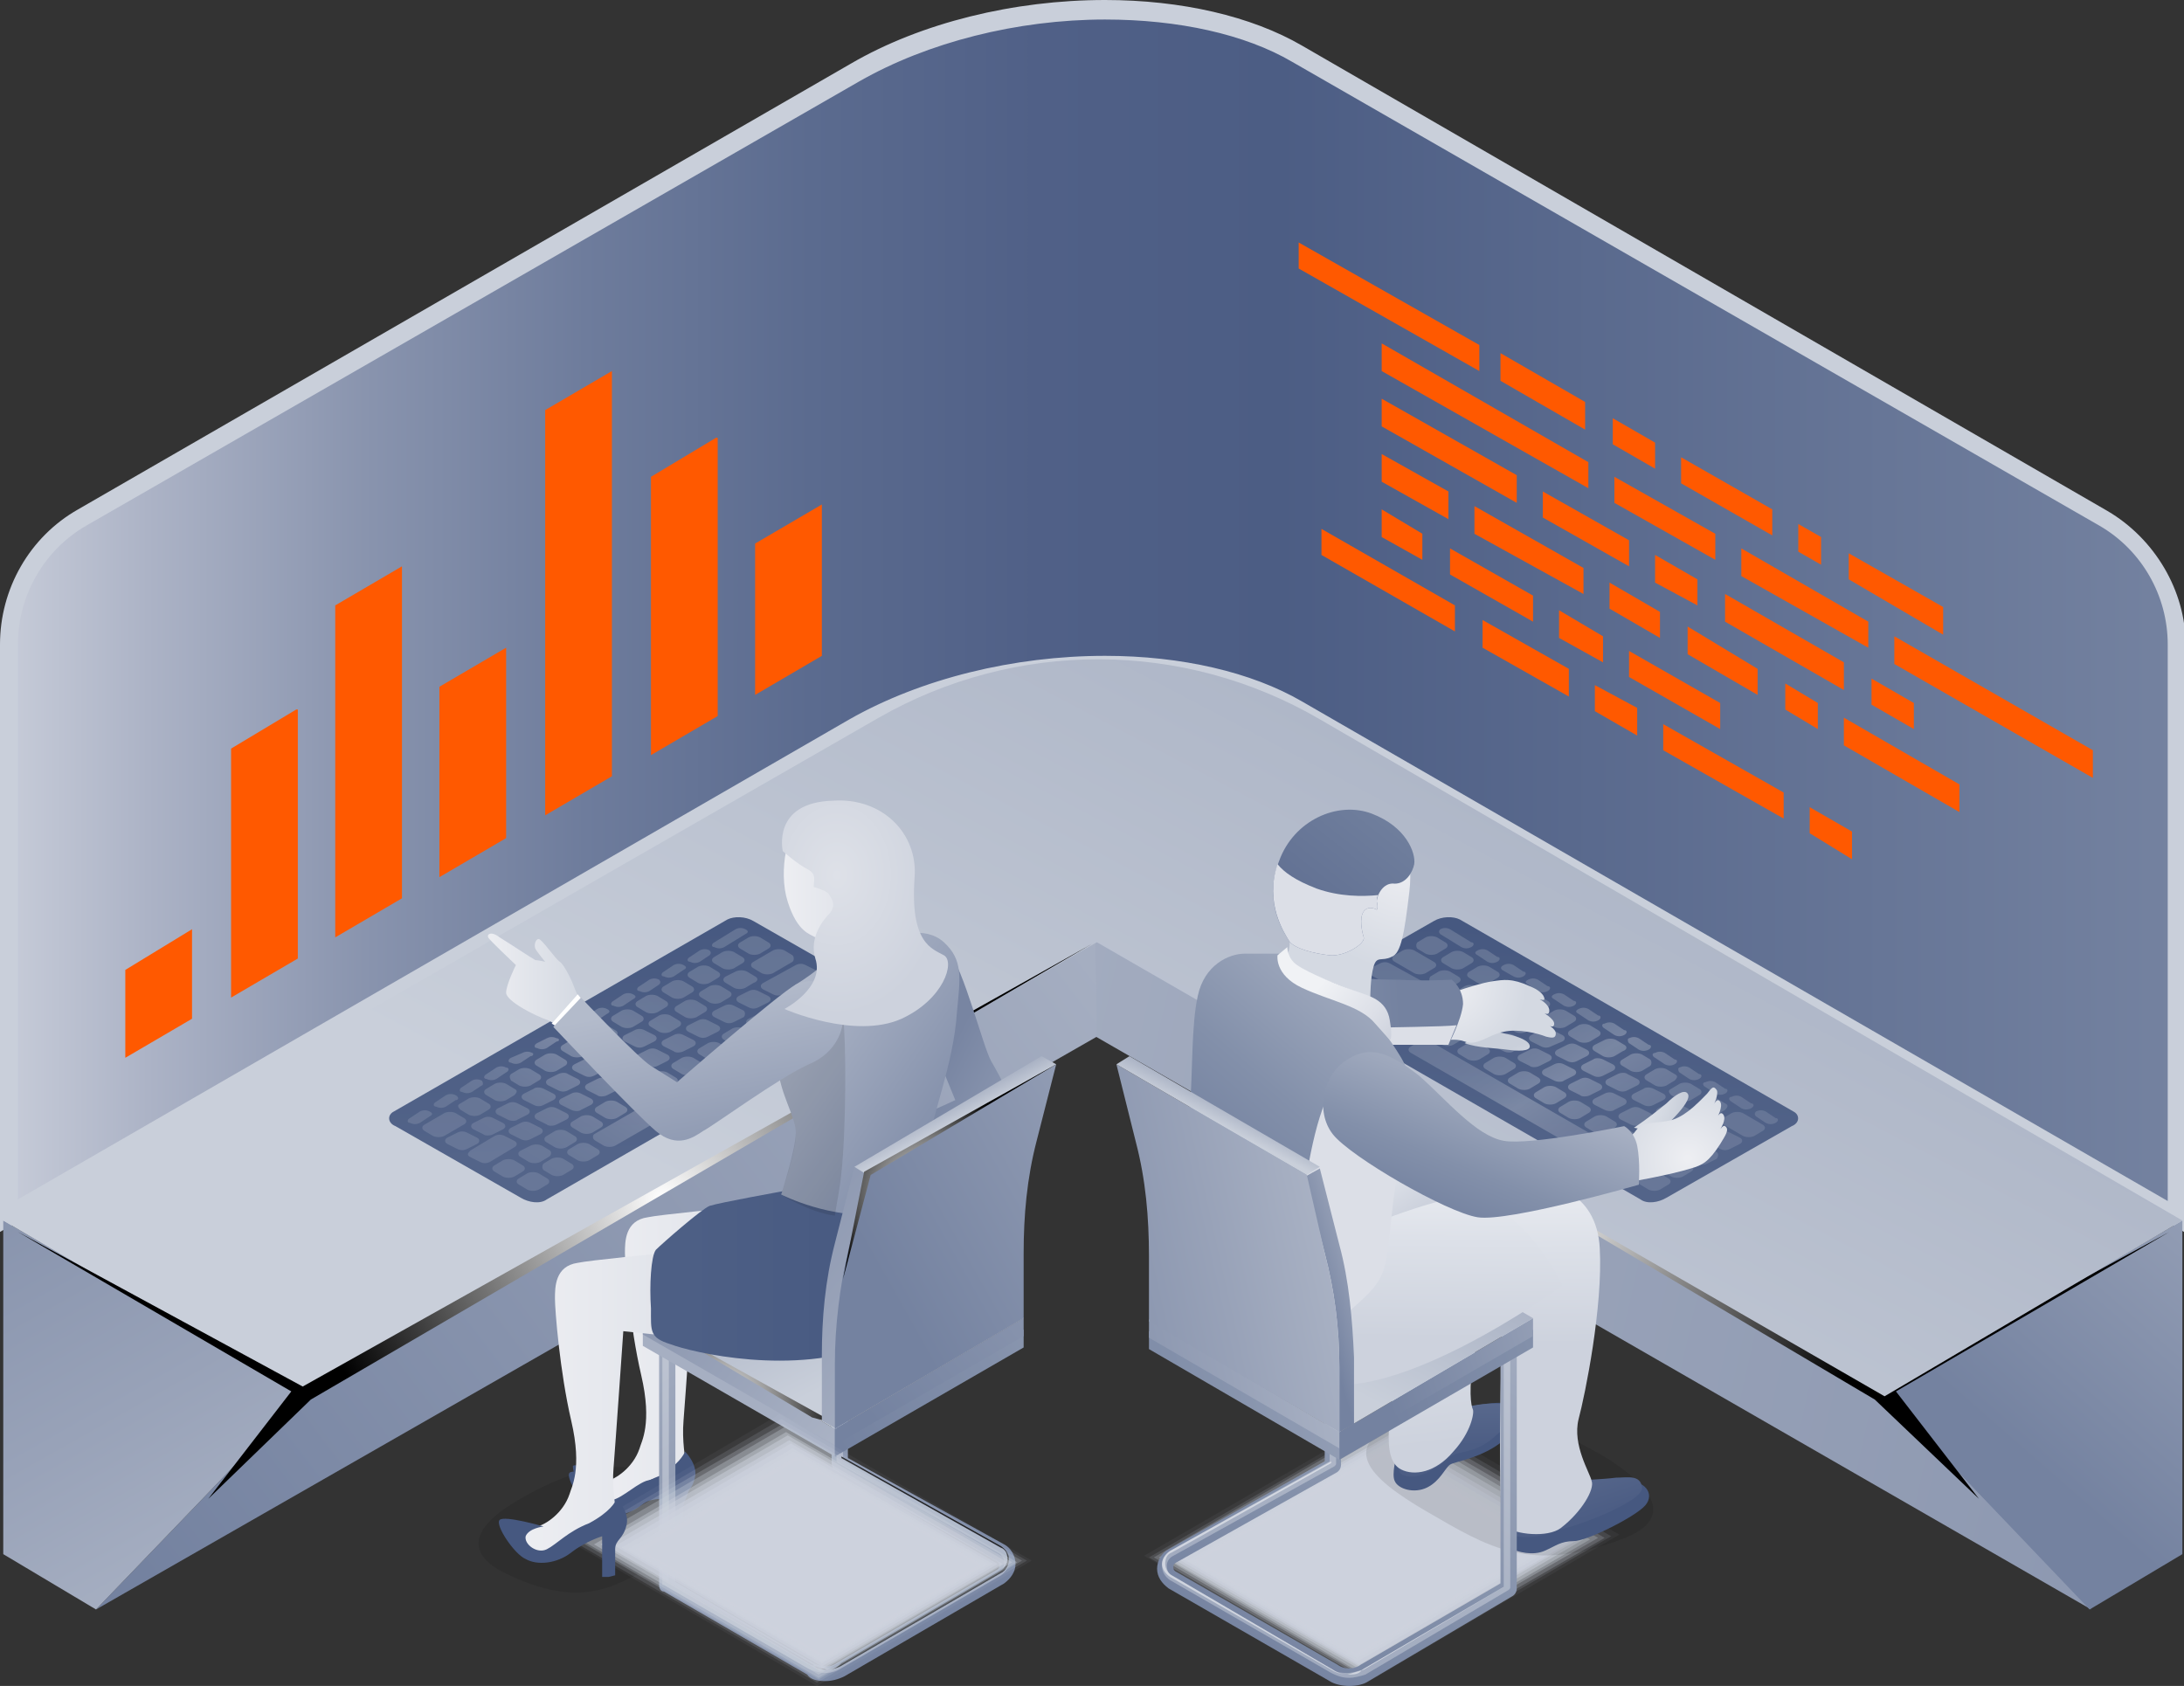
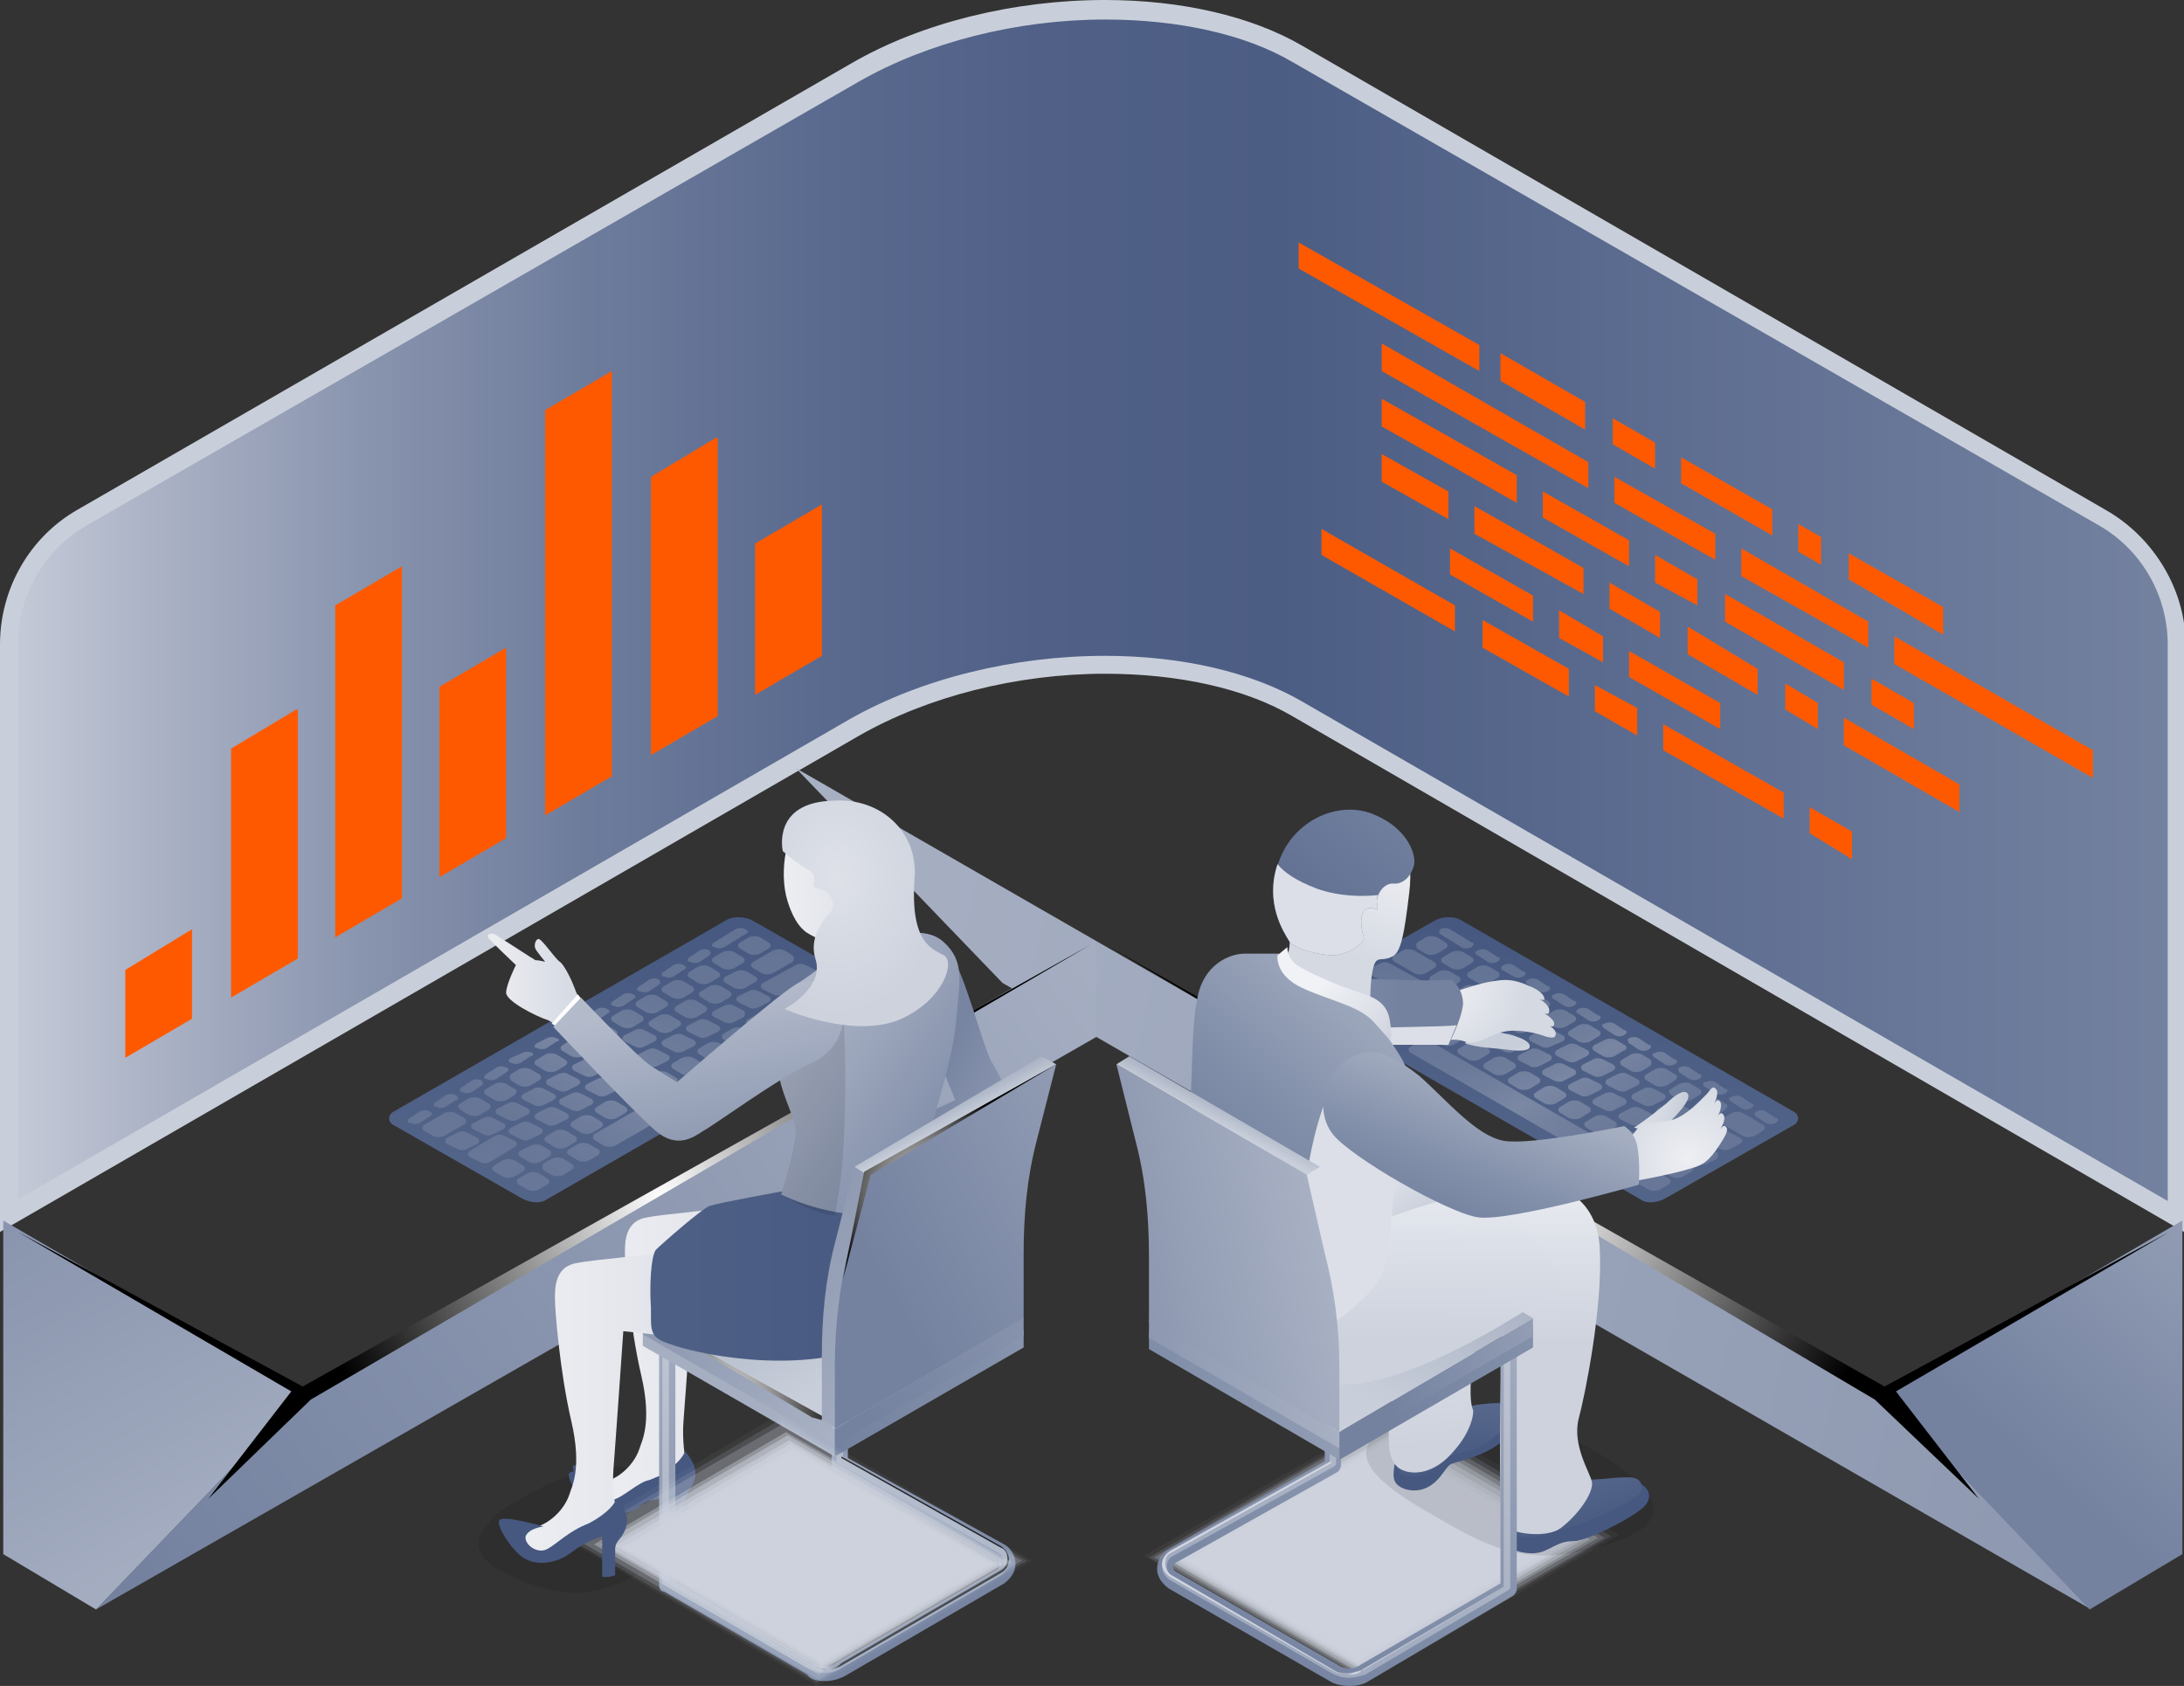
<svg xmlns="http://www.w3.org/2000/svg" id="Слой_1" x="0px" y="0px" viewBox="0 0 134.2 103.6" style="enable-background:new 0 0 134.2 103.6;" xml:space="preserve">
  <rect x="0" y="0" width="134.2" height="103.6" fill="#333333" stroke="none" />
  <style type="text/css"> .st0{fill:#DDE0E7;} .st1{fill:url(#SVGID_1_);} .st2{fill:#949EB5;} .st3{fill:url(#SVGID_00000065062509049391115680000010272085513098075327_);} .st4{fill:#8D98B1;} .st5{fill:url(#SVGID_00000172411943478181709050000015572056559434615199_);} .st6{fill:url(#SVGID_00000014629810983067703600000016570866781804744116_);} .st7{fill:url(#SVGID_00000127726992260802532690000004426970075028407987_);} .st8{fill:url(#SVGID_00000121272561177355159590000016303706568612001696_);} .st9{fill:url(#SVGID_00000153684715267038987970000003273512165285131943_);} .st10{fill:#FF5900;} .st11{fill:#8591AB;} .st12{fill:#848FAA;} .st13{fill:url(#XMLID_00000093149478840901993610000006755596798692188822_);} .st14{fill:#748097;} .st15{fill:url(#SVGID_00000145023201107786518980000016128255219122886790_);} .st16{fill:url(#XMLID_00000061445021901718552420000017583419347755712446_);} .st17{fill:url(#SVGID_00000067931108546158174550000011153238079762811031_);} .st18{fill:url(#XMLID_00000021119253573835706150000016620719264841011084_);} .st19{fill:url(#SVGID_00000036211078728437316220000006208246441896905134_);} .st20{fill:url(#XMLID_00000163067244990599746470000012225551555906175903_);} .st21{fill:url(#SVGID_00000147930178910367810310000010983525207079225244_);} .st22{fill:#7B84A2;} .st23{fill:#778199;} .st24{fill:#8B96AF;} .st25{fill:#7D87A4;} .st26{fill:#B4BBCB;} .st27{fill:#838EA9;} .st28{fill:#939DB4;} .st29{fill:#A3ABBF;} .st30{fill:#808BA6;} .st31{fill:#909AB2;} .st32{fill:#8C97B0;} .st33{fill:#9EA7BC;} .st34{fill:#AFB6C8;} .st35{fill:#919CB3;} .st36{fill:#C1C6D4;} .st37{fill:url(#SVGID_00000001653080164851674530000016640236095393135793_);} .st38{fill:url(#SVGID_00000005229903917771702170000006322987986647343532_);} .st39{fill:url(#SVGID_00000035493637189939929940000009763666439132925841_);} .st40{fill:url(#SVGID_00000116950936934982070200000002584126637874755238_);} .st41{fill:#C9CED9;} .st42{fill:#738096;} .st43{fill:#8994AE;} .st44{fill:#7B859C;} .st45{fill:url(#SVGID_00000016077191347735818600000012774696070340840843_);} .st46{fill:#97A1B7;} .st47{fill:url(#SVGID_00000111179715331064223460000013422033487495747732_);} .st48{fill:url(#SVGID_00000157273614334006971290000013828741000921881535_);} .st49{fill:url(#SVGID_00000124863775345533126400000015955759174019635369_);} .st50{fill:url(#SVGID_00000070805478327576603040000000868959250567291055_);} .st51{fill:url(#SVGID_00000058550725982333408250000011401544927557097394_);} .st52{fill:url(#SVGID_00000083767903792632261410000010595780951740939698_);} .st53{fill:url(#SVGID_00000129898002992281718380000007528794331146764428_);} .st54{fill:url(#SVGID_00000177477609663582781370000007338054753952340623_);} .st55{fill:url(#SVGID_00000112591431609556214190000007061830336016877701_);} .st56{fill:url(#SVGID_00000117641814766522088220000016411561402405488809_);} .st57{fill:url(#SVGID_00000156548675610752984900000004399547373148219275_);} .st58{enable-background:new ;} .st59{fill:#657496;} .st60{fill:#7683A1;} .st61{fill:url(#SVGID_00000174578902394170249940000012626207467336636321_);} .st62{fill:#C9CFDA;} .st63{fill:#E1E4EB;} .st64{fill:url(#SVGID_00000043414749735554668390000003134586639185600410_);} .st65{fill:url(#SVGID_00000119816134641106641650000011584102551472497074_);} .st66{fill:url(#SVGID_00000145749325590424981820000001418264453969972358_);} .st67{fill:url(#SVGID_00000161600561639820158270000002626064876268866460_);} .st68{fill:url(#SVGID_00000115480579304470603480000007666621588526181310_);} .st69{fill:url(#SVGID_00000131346872305078145470000007072040234690567320_);} .st70{fill:url(#SVGID_00000091732588226875729040000012763288120104212115_);} .st71{fill:#DCDFE7;} .st72{fill:#B7BECD;} .st73{fill:#D1D5DF;} .st74{fill:#8A96AF;} .st75{fill:#B3BBCB;} .st76{fill:url(#SVGID_00000006709479577892022040000001685169428511842964_);} .st77{fill:#E3E6EC;} .st78{fill:#FFFEFB;} .st79{fill:url(#SVGID_00000175318589176468323550000014102339435509952677_);} .st80{fill:url(#SVGID_00000124867362753381276340000004887678613767442614_);} .st81{fill:url(#SVGID_00000083806349623400467180000007274394868880417664_);} .st82{fill:url(#SVGID_00000151518776002688653670000007347130262882988186_);} .st83{opacity:0.85;fill:#D3D6DB;} .st84{fill:#9FA8BD;} .st85{opacity:0.2;} .st86{fill:#FFFFFF;} .st87{fill:url(#SVGID_00000135662248068214054840000006708063600966226615_);} .st88{fill:url(#SVGID_00000170266654230196252390000006565379857211837604_);} .st89{fill:url(#SVGID_00000085932210442283448430000016715480964397504136_);} .st90{fill:url(#SVGID_00000116236967584493564570000014071806059516702375_);} .st91{fill:url(#SVGID_00000088812380516765441690000003246344649718325162_);} .st92{fill:url(#SVGID_00000162326791062259538900000006851419675987519628_);} .st93{fill:url(#SVGID_00000060723941330399508450000005021306077465286333_);} .st94{fill:url(#SVGID_00000098908402579051481770000016230294299779596424_);} .st95{fill:url(#SVGID_00000022546496865376191070000016754499560794483645_);} .st96{opacity:0.3;fill:url(#SVGID_00000088814718742939767200000003032571621757985426_);} .st97{fill:url(#SVGID_00000024724028609726049330000007226435762655639969_);} .st98{opacity:0.3;fill:url(#SVGID_00000063633823642892683860000016470415811185343881_);} .st99{opacity:0.1;} .st100{fill:url(#SVGID_00000089544262854588705840000001354251877960012975_);} .st101{fill:#465880;} .st102{fill:url(#SVGID_00000147935542057368786470000002305470477516396176_);} .st103{fill:url(#SVGID_00000114789850821458478680000010438161260528401536_);} .st104{fill:url(#SVGID_00000009583050076407768320000012251319128910264484_);} .st105{opacity:0.3;fill:#FFFFFF;} .st106{fill:url(#SVGID_00000052080934383872377270000014884073185518005420_);} .st107{fill:url(#SVGID_00000028284129623623595520000017685055015161868416_);} .st108{fill:url(#SVGID_00000038372538447292023260000003285583885956361630_);} .st109{fill:url(#SVGID_00000007406177829018816050000014123158181701745059_);} .st110{fill:url(#SVGID_00000021095912186759880260000017408997245356432522_);} .st111{fill:url(#SVGID_00000119827697956467211450000004019578551740293045_);} .st112{fill:url(#SVGID_00000055703696823007158180000005665486977593339814_);} .st113{fill:url(#SVGID_00000063634465144485668470000016411383232108174271_);} .st114{fill:url(#SVGID_00000178899824335965062320000004351074961898103182_);} .st115{fill:url(#SVGID_00000012434549441907741140000012737207704554601876_);} .st116{fill:url(#SVGID_00000121279238842229558650000010320600539335389315_);} .st117{fill:url(#SVGID_00000018224004817449875580000014431069290119654318_);} .st118{fill:url(#SVGID_00000090280821122840315480000000699632862030781568_);} .st119{fill:url(#SVGID_00000176730698512564857900000006520785440611509895_);} .st120{fill:url(#SVGID_00000045582405906172154990000009090077356165158835_);} .st121{fill:url(#SVGID_00000113342505547255241790000008599854695957370518_);} .st122{fill:url(#SVGID_00000025441329145474286120000004502689127153541048_);} .st123{fill:url(#SVGID_00000126292170802887388930000010728560020591416977_);} .st124{opacity:5.000000e-02;fill:#CDD2DD;} .st125{opacity:0.136;fill:#CDD2DD;} .st126{opacity:0.223;fill:#CDD2DD;} .st127{opacity:0.309;fill:#CDD2DD;} .st128{opacity:0.396;fill:#CDD2DD;} .st129{opacity:0.482;fill:#CDD2DD;} .st130{opacity:0.568;fill:#CDD2DD;} .st131{opacity:0.654;fill:#CDD2DD;} .st132{opacity:0.741;fill:#CDD2DD;} .st133{opacity:0.827;fill:#CDD2DD;} .st134{opacity:0.914;fill:#CDD2DD;} .st135{fill:#CDD2DD;} .st136{fill:url(#SVGID_00000104665401684954651910000008815122798827211405_);} .st137{fill:url(#SVGID_00000132789626176755499110000007945551256536979333_);} .st138{fill:url(#SVGID_00000094589674465373439190000000502967917387206282_);} .st139{fill:url(#SVGID_00000039838332958965178160000013285474346324402075_);} .st140{fill:url(#SVGID_00000054948799906690243330000007809793749715480192_);} .st141{opacity:0.5;fill:#FFFFFF;} .st142{fill:url(#SVGID_00000011729242887592761390000015441374728872268962_);} .st143{fill:url(#SVGID_00000127724922492962506410000010056715991920378036_);} .st144{fill:url(#SVGID_00000096755373862210628010000015374848411368428936_);} .st145{fill:url(#SVGID_00000148628991932628436150000003045096567912675475_);} .st146{fill:url(#SVGID_00000176763576383683476330000010562012617932181650_);} .st147{fill:url(#SVGID_00000178189330169832861480000000914598726938505891_);} .st148{fill:url(#SVGID_00000083089622117151886850000006094830376825641627_);} .st149{fill:url(#SVGID_00000086692039994862173410000010811617361106396052_);} .st150{fill:url(#SVGID_00000052067462590605443400000006683321426357586082_);} .st151{fill:url(#SVGID_00000101809932159295579690000007075201121317472402_);} .st152{fill:url(#SVGID_00000148643235137008613860000011455693784450442423_);} .st153{fill:url(#SVGID_00000167370470589401612200000014831055513232129692_);} .st154{fill:url(#SVGID_00000142884176064465660680000018256992249500068008_);} .st155{fill:url(#SVGID_00000037660427949001743650000017512833659301683879_);} .st156{fill:url(#SVGID_00000108999144926342972140000011533690486603422102_);} .st157{fill:url(#SVGID_00000075161764558978496730000008331316132412867744_);} .st158{fill:url(#SVGID_00000168084608050475154010000011673120751056556223_);} .st159{fill:url(#SVGID_00000075148850345898401030000012226743106243461304_);} .st160{fill:url(#SVGID_00000168096453508394827830000007214834815524785033_);} .st161{fill:url(#SVGID_00000179613056351327688890000005701031141747879825_);} </style>
  <linearGradient id="SVGID_1_" gradientUnits="userSpaceOnUse" x1="0.559" y1="37.647" x2="133.669" y2="37.647">
    <stop offset="0" style="stop-color:#C6CBD8" />
    <stop offset="6.395817e-02" style="stop-color:#ACB3C6" />
    <stop offset="0.164" style="stop-color:#8994AE" />
    <stop offset="0.266" style="stop-color:#6E7C9C" />
    <stop offset="0.37" style="stop-color:#5B6B8F" />
    <stop offset="0.475" style="stop-color:#506087" />
    <stop offset="0.586" style="stop-color:#4C5D84" />
    <stop offset="1" style="stop-color:#7482A0" />
  </linearGradient>
  <path class="st1" d="M133.7,39.6c0-3.2-1.7-6.2-4.5-7.8L79.7,3.3c-7-4-19.1-3.5-27.1,1.1L5,31.8c-2.8,1.6-4.5,4.6-4.5,7.8v35.1 l52-30c8-4.6,20.2-5.1,27.1-1.1l54,31.2V39.6z" />
  <g>
    <path class="st62" d="M134.2,75.7L79.4,44c-2.9-1.7-7-2.6-11.5-2.6c-5.4,0-10.9,1.4-15.1,3.8L0,75.7V39.6c0-3.4,1.8-6.6,4.8-8.3 L52.3,3.9C56.6,1.4,62.3,0,67.9,0c4.7,0,9,1,12.1,2.8l49.5,28.6c2.9,1.7,4.8,4.9,4.8,8.2V75.7z M67.9,40.3c4.7,0,9,1,12.1,2.8 l53.2,30.7V39.6c0-3-1.6-5.8-4.2-7.3L79.4,3.8c-2.9-1.7-7-2.6-11.5-2.6c-5.4,0-10.9,1.4-15.1,3.8L5.3,32.3 c-2.6,1.5-4.2,4.3-4.2,7.3v34.1l51.1-29.5C56.6,41.7,62.3,40.3,67.9,40.3z" />
  </g>
  <g>
    <g>
      <polygon class="st10" points="103.3,29.7 108.9,32.9 108.9,31.3 103.3,28.1 " />
      <polygon class="st10" points="105.7,43.2 100.1,40 100.1,41.6 105.7,44.8 " />
      <polygon class="st10" points="105.4,34.4 105.4,32.8 99.2,29.3 99.2,30.9 " />
      <polygon class="st10" points="98.9,35.8 98.9,37.4 102,39.2 102,37.6 " />
      <polygon class="st10" points="94.2,38.2 94.2,36.6 89.1,33.7 89.1,35.3 " />
      <polygon class="st10" points="108,41.1 103.7,38.5 103.7,40.2 108,42.7 " />
      <polygon class="st10" points="101.7,34.1 101.7,35.8 104.3,37.2 104.3,35.6 " />
      <polygon class="st10" points="110.5,32.2 110.5,33.9 111.9,34.7 111.9,33 " />
      <polygon class="st10" points="100.1,34.8 100.1,33.2 94.8,30.2 94.8,31.8 " />
      <polygon class="st10" points="107,33.7 107,35.4 114.8,39.8 114.8,38.2 " />
      <polygon class="st10" points="97.3,36.5 97.3,34.9 90.6,31.1 90.6,32.8 " />
      <polygon class="st10" points="92.2,21.7 92.2,23.4 97.4,26.4 97.4,24.7 " />
      <polygon class="st10" points="101.7,27.2 99.1,25.7 99.1,27.3 101.7,28.8 " />
      <polygon class="st10" points="98.5,39.1 95.8,37.5 95.8,39.2 98.5,40.7 " />
      <polygon class="st10" points="113.3,45.8 120.4,49.9 120.4,48.2 113.3,44.1 " />
-       <polygon class="st10" points="87.4,32.8 84.9,31.3 84.9,33 87.4,34.4 " />
      <polygon class="st10" points="79.8,14.9 79.8,16.5 90.9,22.8 90.9,21.2 " />
      <polygon class="st10" points="115,43.3 117.6,44.8 117.6,43.2 115,41.7 " />
      <polygon class="st10" points="116.4,40.8 128.6,47.8 128.6,46.1 116.4,39.1 " />
      <polygon class="st10" points="106,38.2 113.3,42.4 113.3,40.7 106,36.5 " />
      <polygon class="st10" points="113.6,34 113.6,35.6 119.4,39 119.4,37.3 " />
      <polygon class="st10" points="89,30.2 84.9,27.9 84.9,29.6 89,31.9 " />
      <polygon class="st10" points="111.7,43.2 109.7,42 109.7,43.6 111.7,44.8 " />
      <polygon class="st10" points="93.2,29.2 84.9,24.5 84.9,26.2 93.2,30.9 " />
      <polygon class="st10" points="98,42.1 98,43.7 100.6,45.2 100.6,43.5 " />
      <polygon class="st10" points="96.4,42.8 96.4,41.1 91.1,38.1 91.1,39.8 " />
      <polygon class="st10" points="111.2,51.2 113.8,52.8 113.8,51.1 111.2,49.6 " />
      <polygon class="st10" points="102.2,46.1 109.6,50.3 109.6,48.7 102.2,44.5 " />
      <polygon class="st10" points="89.4,37.2 81.2,32.5 81.2,34.1 89.4,38.8 " />
      <polygon class="st10" points="97.6,28.4 84.9,21.1 84.9,22.8 97.6,30 " />
    </g>
  </g>
  <g>
    <linearGradient id="SVGID_00000044888026851955775800000002159627880003181216_" gradientUnits="userSpaceOnUse" x1="5176.135" y1="104.218" x2="5460.401" y2="40.494" gradientTransform="matrix(-1 0 0 1 5403.875 0)">
      <stop offset="3.030300e-02" style="stop-color:#7482A0" />
      <stop offset="0.466" style="stop-color:#98A2B8" />
      <stop offset="1" style="stop-color:#C9CFDA" />
    </linearGradient>
    <polygon style="fill:url(#SVGID_00000044888026851955775800000002159627880003181216_);" points="115.8,85.7 128.5,98.9 61.6,60.4 48.9,47.2 " />
    <linearGradient id="SVGID_00000139289980558205568200000007468636679304854162_" gradientUnits="userSpaceOnUse" x1="124.329" y1="91.327" x2="156.046" y2="54.996">
      <stop offset="3.030300e-02" style="stop-color:#7482A0" />
      <stop offset="0.466" style="stop-color:#98A2B8" />
      <stop offset="1" style="stop-color:#C9CFDA" />
    </linearGradient>
    <polygon style="fill:url(#SVGID_00000139289980558205568200000007468636679304854162_);" points="115.8,85.7 128.4,98.9 134.1,95.5 134.1,75 " />
    <radialGradient id="SVGID_00000177479119706945508410000004602349752714809476_" cx="94.209" cy="73.761" r="21.982" gradientUnits="userSpaceOnUse">
      <stop offset="0" style="stop-color:#FFFFFF" />
      <stop offset="1" style="stop-color:#000000" />
    </radialGradient>
    <polygon style="fill:url(#SVGID_00000177479119706945508410000004602349752714809476_);" points="121.6,92.1 116.5,85.5 133.3,75.7 115.8,85.2 68.2,58.2 115.2,86 " />
    <linearGradient id="SVGID_00000047754929564630311140000007769344128075482242_" gradientUnits="userSpaceOnUse" x1="7.934" y1="101.6" x2="102.92" y2="28.74">
      <stop offset="3.030300e-02" style="stop-color:#7482A0" />
      <stop offset="0.466" style="stop-color:#98A2B8" />
      <stop offset="1" style="stop-color:#C9CFDA" />
    </linearGradient>
    <polygon style="fill:url(#SVGID_00000047754929564630311140000007769344128075482242_);" points="18.6,85.7 5.9,98.9 67.4,63.7 67.3,57.8 " />
    <linearGradient id="SVGID_00000107566945243073540290000006546841274561929893_" gradientUnits="userSpaceOnUse" x1="-9.415" y1="57.272" x2="26.115" y2="120.218">
      <stop offset="3.030300e-02" style="stop-color:#7482A0" />
      <stop offset="0.466" style="stop-color:#98A2B8" />
      <stop offset="1" style="stop-color:#C9CFDA" />
    </linearGradient>
    <polygon style="fill:url(#SVGID_00000107566945243073540290000006546841274561929893_);" points="18.6,85.7 5.9,98.9 0.2,95.5 0.2,75 " />
    <linearGradient id="SVGID_00000134220776938075525200000006041899167524043157_" gradientUnits="userSpaceOnUse" x1="134.023" y1="-52.441" x2="62.515" y2="83.839">
      <stop offset="3.030300e-02" style="stop-color:#7482A0" />
      <stop offset="0.466" style="stop-color:#98A2B8" />
      <stop offset="1" style="stop-color:#C9CFDA" />
    </linearGradient>
-     <path style="fill:url(#SVGID_00000134220776938075525200000006041899167524043157_);" d="M134.1,75L81.1,44.2 c-8.4-4.9-18.7-4.9-27.1-0.1L0.2,75l18.4,10.8l48.8-27.9l48.4,27.9L134.1,75z" />
    <radialGradient id="SVGID_00000129205761945716035190000017336898957114381205_" cx="6736.762" cy="73.629" r="22.28" gradientTransform="matrix(-1 0 0 1 6777.489 0)" gradientUnits="userSpaceOnUse">
      <stop offset="0" style="stop-color:#FFFFFF" />
      <stop offset="1" style="stop-color:#000000" />
    </radialGradient>
    <polygon style="fill:url(#SVGID_00000129205761945716035190000017336898957114381205_);" points="12.8,92.1 17.9,85.5 1.1,75.7 18.6,85.2 67.1,58 19.1,86 " />
    <linearGradient id="SVGID_00000117635396985006654200000013629007390633547953_" gradientUnits="userSpaceOnUse" x1="2159.469" y1="-3017.372" x2="2138.935" y2="-3032.895" gradientTransform="matrix(-0.866 0.5 1.5 0.289 6437.762 -136.854)">
      <stop offset="0" style="stop-color:#536489" />
      <stop offset="1" style="stop-color:#465880" />
      <stop offset="1" style="stop-color:#465880" />
    </linearGradient>
    <path style="fill:url(#SVGID_00000117635396985006654200000013629007390633547953_);" d="M33.6,73.7l20.5-11.8 c0.4-0.2,0.4-0.7-0.1-0.9l-7.7-4.4c-0.5-0.3-1.2-0.3-1.6-0.1L24.2,68.3c-0.4,0.2-0.4,0.7,0.1,0.9l7.7,4.4 C32.5,73.9,33.2,74,33.6,73.7z" />
    <linearGradient id="SVGID_00000070093693403003987120000013326990355628244415_" gradientUnits="userSpaceOnUse" x1="6732.661" y1="56.133" x2="6744.164" y2="74.186" gradientTransform="matrix(-1 0 0 1 6777.489 0)">
      <stop offset="5.555560e-02" style="stop-color:#A6AFC2" />
      <stop offset="0.266" style="stop-color:#A8B1C3" />
      <stop offset="0.369" style="stop-color:#B0B8C9" />
      <stop offset="0.449" style="stop-color:#BDC4D1" />
      <stop offset="0.517" style="stop-color:#CFD4DE" />
      <stop offset="0.561" style="stop-color:#E0E3E9" />
      <stop offset="0.648" style="stop-color:#C5CAD7" />
      <stop offset="0.749" style="stop-color:#ADB5C6" />
      <stop offset="0.842" style="stop-color:#9EA8BC" />
      <stop offset="0.919" style="stop-color:#99A3B9" />
    </linearGradient>
    <path style="opacity:0.3;fill:url(#SVGID_00000070093693403003987120000013326990355628244415_);" d="M45.8,57.1 c-0.2-0.1-0.4-0.1-0.6,0l-1.3,0.8c-0.2,0.1-0.2,0.3,0,0.3c0.2,0.1,0.4,0.1,0.6,0l1.3-0.8C46,57.3,46,57.2,45.8,57.1z M43.6,58.4 c-0.2-0.1-0.4-0.1-0.6,0l-0.6,0.4c-0.2,0.1-0.2,0.3,0,0.3c0.2,0.1,0.4,0.1,0.6,0l0.6-0.4C43.7,58.6,43.7,58.5,43.6,58.4z M42,59.3 c-0.2-0.1-0.4-0.1-0.6,0l-0.6,0.4c-0.2,0.1-0.2,0.3,0,0.3c0.2,0.1,0.4,0.1,0.6,0l0.6-0.4C42.2,59.5,42.2,59.4,42,59.3z M40.5,60.2 c-0.2-0.1-0.4-0.1-0.6,0l-0.6,0.4c-0.2,0.1-0.2,0.3,0,0.3c0.2,0.1,0.4,0.1,0.6,0l0.6-0.4C40.6,60.4,40.6,60.3,40.5,60.2z M38.9,61.1c-0.2-0.1-0.4-0.1-0.6,0l-0.6,0.4c-0.2,0.1-0.2,0.3,0,0.3c0.2,0.1,0.4,0.1,0.6,0l0.6-0.4C39.1,61.3,39.1,61.2,38.9,61.1 z M37.3,62c-0.2-0.1-0.4-0.1-0.6,0l-0.6,0.4c-0.2,0.1-0.2,0.3,0,0.3c0.2,0.1,0.4,0.1,0.6,0l0.6-0.4C37.5,62.2,37.5,62.1,37.3,62z M35.8,62.9c-0.2-0.1-0.4-0.1-0.6,0l-0.6,0.4c-0.2,0.1-0.2,0.3,0,0.3c0.2,0.1,0.4,0.1,0.6,0l0.6-0.4C35.9,63.1,35.9,62.9,35.8,62.9 z M34.2,63.8c-0.2-0.1-0.4-0.1-0.6,0L33,64.1c-0.2,0.1-0.2,0.3,0,0.3c0.2,0.1,0.4,0.1,0.6,0l0.6-0.4C34.4,64,34.4,63.8,34.2,63.8z M32.7,64.7c-0.2-0.1-0.4-0.1-0.6,0L31.4,65c-0.2,0.1-0.2,0.3,0,0.3c0.2,0.1,0.4,0.1,0.6,0l0.6-0.4C32.8,64.9,32.8,64.7,32.7,64.7z M31.1,65.6c-0.2-0.1-0.4-0.1-0.6,0l-0.6,0.4c-0.2,0.1-0.2,0.3,0,0.3c0.2,0.1,0.4,0.1,0.6,0l0.6-0.4C31.3,65.8,31.3,65.6,31.1,65.6 z M29.6,66.4c-0.2-0.1-0.4-0.1-0.6,0l-0.6,0.4c-0.2,0.1-0.2,0.3,0,0.3c0.2,0.1,0.4,0.1,0.6,0l0.6-0.4 C29.7,66.7,29.7,66.5,29.6,66.4z M28,67.3c-0.2-0.1-0.4-0.1-0.6,0l-0.6,0.4c-0.2,0.1-0.2,0.3,0,0.3c0.2,0.1,0.4,0.1,0.6,0l0.6-0.4 C28.2,67.6,28.2,67.4,28,67.3z M26.4,68.3c-0.2-0.1-0.4-0.1-0.6,0l-0.6,0.4c-0.2,0.1-0.2,0.3,0,0.3c0.2,0.1,0.4,0.1,0.6,0l0.6-0.4 C26.6,68.5,26.6,68.4,26.4,68.3z M47.2,57.9l-0.5-0.3c-0.2-0.1-0.5-0.1-0.7,0l-0.5,0.3c-0.2,0.1-0.2,0.3,0,0.4l0.5,0.3 c0.2,0.1,0.5,0.1,0.7,0l0.5-0.3C47.4,58.2,47.4,58,47.2,57.9z M45.1,59.5l0.5-0.3c0.2-0.1,0.2-0.3,0-0.4l-0.5-0.3 c-0.2-0.1-0.5-0.1-0.7,0l-0.5,0.3c-0.2,0.1-0.2,0.3,0,0.4l0.5,0.3C44.6,59.6,44.9,59.6,45.1,59.5z M44.1,59.7l-0.5-0.3 c-0.2-0.1-0.5-0.1-0.7,0l-0.5,0.3c-0.2,0.1-0.2,0.3,0,0.4l0.5,0.3c0.2,0.1,0.5,0.1,0.7,0l0.5-0.3C44.3,60,44.3,59.8,44.1,59.7z M42.5,60.6L42,60.3c-0.2-0.1-0.5-0.1-0.7,0l-0.5,0.3c-0.2,0.1-0.2,0.3,0,0.4l0.5,0.3c0.2,0.1,0.5,0.1,0.7,0l0.5-0.3 C42.7,60.9,42.7,60.7,42.5,60.6z M39.2,61.9l0.5,0.3c0.2,0.1,0.5,0.1,0.7,0l0.5-0.3c0.2-0.1,0.2-0.3,0-0.4l-0.5-0.3 c-0.2-0.1-0.5-0.1-0.7,0l-0.5,0.3C39,61.6,39,61.8,39.2,61.9z M37.7,62.8l0.5,0.3c0.2,0.1,0.5,0.1,0.7,0l0.5-0.3 c0.2-0.1,0.2-0.3,0-0.4l-0.5-0.3c-0.2-0.1-0.5-0.1-0.7,0l-0.5,0.3C37.5,62.5,37.5,62.7,37.7,62.8z M36.1,63.7l0.5,0.3 c0.2,0.1,0.5,0.1,0.7,0l0.5-0.3c0.2-0.1,0.2-0.3,0-0.4L37.3,63c-0.2-0.1-0.5-0.1-0.7,0l-0.5,0.3C35.9,63.4,35.9,63.6,36.1,63.7z M34.6,64.6l0.5,0.3c0.2,0.1,0.5,0.1,0.7,0l0.5-0.3c0.2-0.1,0.2-0.3,0-0.4l-0.5-0.3c-0.2-0.1-0.5-0.1-0.7,0l-0.5,0.3 C34.4,64.3,34.4,64.5,34.6,64.6z M33,65.5l0.5,0.3c0.2,0.1,0.5,0.1,0.7,0l0.5-0.3c0.2-0.1,0.2-0.3,0-0.4l-0.5-0.3 c-0.2-0.1-0.5-0.1-0.7,0L33,65.1C32.8,65.2,32.8,65.4,33,65.5z M31.4,66.4l0.5,0.3c0.2,0.1,0.5,0.1,0.7,0l0.5-0.3 c0.2-0.1,0.2-0.3,0-0.4l-0.5-0.3c-0.2-0.1-0.5-0.1-0.7,0L31.4,66C31.3,66.1,31.3,66.2,31.4,66.4z M31.6,66.9l-0.5-0.3 c-0.2-0.1-0.5-0.1-0.7,0l-0.5,0.3c-0.2,0.1-0.2,0.3,0,0.4l0.5,0.3c0.2,0.1,0.5,0.1,0.7,0l0.5-0.3C31.8,67.1,31.8,67,31.6,66.9z M28.3,68.2l0.5,0.3c0.2,0.1,0.5,0.1,0.7,0l0.5-0.3c0.2-0.1,0.2-0.3,0-0.4l-0.5-0.3c-0.2-0.1-0.5-0.1-0.7,0l-0.5,0.3 C28.1,67.9,28.1,68,28.3,68.2z M26.1,69.5l0.5,0.3c0.2,0.1,0.5,0.1,0.7,0l1.2-0.7c0.2-0.1,0.2-0.3,0-0.4L28,68.4 c-0.2-0.1-0.5-0.1-0.7,0l-1.2,0.7C25.9,69.2,25.9,69.4,26.1,69.5z M48.7,58.7l-0.5-0.3c-0.2-0.1-0.5-0.1-0.7,0l-1.2,0.7 c-0.2,0.1-0.2,0.3,0,0.4l0.5,0.3c0.2,0.1,0.5,0.1,0.7,0l1.2-0.7C48.8,59,48.8,58.8,48.7,58.7z M46.4,60l-0.5-0.3 c-0.2-0.1-0.5-0.1-0.7,0L44.6,60c-0.2,0.1-0.2,0.3,0,0.4l0.5,0.3c0.2,0.1,0.5,0.1,0.7,0l0.5-0.3C46.6,60.3,46.6,60.1,46.4,60z M44.8,61.3c0.2-0.1,0.2-0.3,0-0.4l-0.5-0.3c-0.2-0.1-0.5-0.1-0.7,0l-0.5,0.3c-0.2,0.1-0.2,0.3,0,0.4l0.5,0.3 c0.2,0.1,0.5,0.1,0.7,0L44.8,61.3z M43.3,62.2c0.2-0.1,0.2-0.3,0-0.4l-0.5-0.3c-0.2-0.1-0.5-0.1-0.7,0l-0.5,0.3 c-0.2,0.1-0.2,0.3,0,0.4l0.5,0.3c0.2,0.1,0.5,0.1,0.7,0L43.3,62.2z M40.5,62.4L40,62.7c-0.2,0.1-0.2,0.3,0,0.4l0.5,0.3 c0.2,0.1,0.5,0.1,0.7,0l0.5-0.3c0.2-0.1,0.2-0.3,0-0.4l-0.5-0.3C41,62.3,40.7,62.3,40.5,62.4z M39,63.3l-0.6,0.3 c-0.2,0.1-0.2,0.3,0,0.4l0.6,0.3c0.2,0.1,0.4,0.1,0.6,0l0.6-0.3c0.2-0.1,0.2-0.3,0-0.4l-0.6-0.3C39.4,63.2,39.2,63.2,39,63.3z M37.4,64.2l-0.6,0.3c-0.2,0.1-0.2,0.3,0,0.4l0.6,0.3c0.2,0.1,0.4,0.1,0.6,0l0.6-0.3c0.2-0.1,0.2-0.3,0-0.4l-0.6-0.3 C37.9,64.1,37.6,64.1,37.4,64.2z M35.9,65.1l-0.6,0.3c-0.2,0.1-0.2,0.3,0,0.4l0.6,0.3c0.2,0.1,0.4,0.1,0.6,0l0.6-0.3 c0.2-0.1,0.2-0.3,0-0.4l-0.6-0.3C36.3,65,36.1,65,35.9,65.1z M34.3,66l-0.6,0.3c-0.2,0.1-0.2,0.3,0,0.4l0.6,0.3 c0.2,0.1,0.4,0.1,0.6,0l0.6-0.3c0.2-0.1,0.2-0.3,0-0.4L34.9,66C34.8,65.9,34.5,65.9,34.3,66z M32.8,66.9l-0.6,0.3 c-0.2,0.1-0.2,0.3,0,0.4l0.6,0.3c0.2,0.1,0.4,0.1,0.6,0l0.6-0.3c0.2-0.1,0.2-0.3,0-0.4l-0.6-0.3C33.2,66.8,32.9,66.8,32.8,66.9z M31.8,68.8l0.6-0.3c0.2-0.1,0.2-0.3,0-0.4l-0.6-0.3c-0.2-0.1-0.4-0.1-0.6,0l-0.6,0.3c-0.2,0.1-0.2,0.3,0,0.4l0.6,0.3 C31.4,68.9,31.7,68.9,31.8,68.8z M30.3,69.7l0.6-0.3c0.2-0.1,0.2-0.3,0-0.4l-0.6-0.3c-0.2-0.1-0.4-0.1-0.6,0L29.1,69 c-0.2,0.1-0.2,0.3,0,0.4l0.6,0.3C29.8,69.8,30.1,69.8,30.3,69.7z M27.5,70.3l0.6,0.3c0.2,0.1,0.4,0.1,0.6,0l0.6-0.3 c0.2-0.1,0.2-0.3,0-0.4l-0.6-0.3c-0.2-0.1-0.4-0.1-0.6,0l-0.6,0.3C27.3,70,27.3,70.2,27.5,70.3z M50.1,59.6l-0.6-0.3 c-0.2-0.1-0.4-0.1-0.6,0l-2,1.1c-0.2,0.1-0.2,0.3,0,0.4l0.6,0.3c0.2,0.1,0.4,0.1,0.6,0l2-1.1C50.3,59.8,50.3,59.7,50.1,59.6z M47.2,61.2l-0.6-0.3c-0.2-0.1-0.4-0.1-0.6,0l-0.6,0.3c-0.2,0.1-0.2,0.3,0,0.4l0.6,0.3c0.2,0.1,0.4,0.1,0.6,0l0.6-0.3 C47.4,61.5,47.4,61.3,47.2,61.2z M45.7,62.1l-0.6-0.3c-0.2-0.1-0.4-0.1-0.6,0l-0.6,0.3c-0.2,0.1-0.2,0.3,0,0.4l0.6,0.3 c0.2,0.1,0.4,0.1,0.6,0l0.6-0.3C45.8,62.4,45.8,62.2,45.7,62.1z M44.1,63l-0.6-0.3c-0.2-0.1-0.4-0.1-0.6,0L42.3,63 c-0.2,0.1-0.2,0.3,0,0.4l0.6,0.3c0.2,0.1,0.4,0.1,0.6,0l0.6-0.3C44.3,63.3,44.3,63.1,44.1,63z M42,64.6l0.6-0.3 c0.2-0.1,0.2-0.3,0-0.4L42,63.6c-0.2-0.1-0.4-0.1-0.6,0l-0.6,0.3c-0.2,0.1-0.2,0.3,0,0.4l0.6,0.3C41.5,64.7,41.8,64.7,42,64.6z M40.4,65.5l0.6-0.3c0.2-0.1,0.2-0.3,0-0.4l-0.6-0.3c-0.2-0.1-0.4-0.1-0.6,0l-0.6,0.3c-0.2,0.1-0.2,0.3,0,0.4l0.6,0.3 C39.9,65.6,40.2,65.6,40.4,65.5z M38.8,66.4l0.6-0.3c0.2-0.1,0.2-0.3,0-0.4l-0.6-0.3c-0.2-0.1-0.4-0.1-0.6,0l-0.6,0.3 c-0.2,0.1-0.2,0.3,0,0.4l0.6,0.3C38.4,66.5,38.7,66.5,38.8,66.4z M37.3,67.3l0.6-0.3c0.2-0.1,0.2-0.3,0-0.4l-0.6-0.3 c-0.2-0.1-0.4-0.1-0.6,0l-0.6,0.3c-0.2,0.1-0.2,0.3,0,0.4l0.6,0.3C36.8,67.4,37.1,67.4,37.3,67.3z M35.7,68.2l0.6-0.3 c0.2-0.1,0.2-0.3,0-0.4l-0.6-0.3c-0.2-0.1-0.4-0.1-0.6,0l-0.6,0.3c-0.2,0.1-0.2,0.3,0,0.4l0.6,0.3C35.3,68.3,35.6,68.3,35.7,68.2z M34.2,69.1l0.6-0.3c0.2-0.1,0.2-0.3,0-0.4l-0.6-0.3c-0.2-0.1-0.4-0.1-0.6,0l-0.6,0.3c-0.2,0.1-0.2,0.3,0,0.4l0.6,0.3 C33.7,69.2,34,69.2,34.2,69.1z M33.2,69.3L32.6,69c-0.2-0.1-0.4-0.1-0.6,0l-0.6,0.3c-0.2,0.1-0.2,0.3,0,0.4L32,70 c0.2,0.1,0.4,0.1,0.6,0l0.6-0.3C33.4,69.6,33.4,69.4,33.2,69.3z M28.9,71.1l0.6,0.3c0.2,0.1,0.4,0.1,0.6,0l1.5-0.9 c0.2-0.1,0.2-0.3,0-0.4l-0.6-0.3c-0.2-0.1-0.4-0.1-0.6,0l-1.5,0.9C28.7,70.9,28.7,71,28.9,71.1z M51.6,60.4L51,60.1 c-0.2-0.1-0.5-0.1-0.7,0l-2.8,1.6c-0.2,0.1-0.2,0.3,0,0.4l0.5,0.3c0.2,0.1,0.5,0.1,0.7,0l2.8-1.6C51.8,60.7,51.8,60.5,51.6,60.4z M47.8,62.6l-0.5-0.3c-0.2-0.1-0.5-0.1-0.7,0L46,62.6c-0.2,0.1-0.2,0.3,0,0.4l0.5,0.3c0.2,0.1,0.5,0.1,0.7,0l0.5-0.3 C48,62.9,48,62.7,47.8,62.6z M46.2,63.5l-0.5-0.3c-0.2-0.1-0.5-0.1-0.7,0l-0.5,0.3c-0.2,0.1-0.2,0.3,0,0.4l0.5,0.3 c0.2,0.1,0.5,0.1,0.7,0l0.5-0.3C46.4,63.8,46.4,63.6,46.2,63.5z M44.7,64.4l-0.5-0.3c-0.2-0.1-0.5-0.1-0.7,0l-0.5,0.3 c-0.2,0.1-0.2,0.3,0,0.4l0.5,0.3c0.2,0.1,0.5,0.1,0.7,0l0.5-0.3C44.8,64.7,44.8,64.5,44.7,64.4z M43.1,65.3L42.6,65 c-0.2-0.1-0.5-0.1-0.7,0l-0.5,0.3c-0.2,0.1-0.2,0.3,0,0.4l0.5,0.3c0.2,0.1,0.5,0.1,0.7,0l0.5-0.3C43.3,65.6,43.3,65.4,43.1,65.3z M41.5,66.2L41,65.9c-0.2-0.1-0.5-0.1-0.7,0l-0.5,0.3c-0.2,0.1-0.2,0.3,0,0.4l0.5,0.3c0.2,0.1,0.5,0.1,0.7,0l0.5-0.3 C41.7,66.5,41.7,66.3,41.5,66.2z M40,67.1l-0.5-0.3c-0.2-0.1-0.5-0.1-0.7,0l-0.5,0.3c-0.2,0.1-0.2,0.3,0,0.4l0.5,0.3 c0.2,0.1,0.5,0.1,0.7,0l0.5-0.3C40.2,67.4,40.2,67.2,40,67.1z M38.4,68l-0.5-0.3c-0.2-0.1-0.5-0.1-0.7,0L36.7,68 c-0.2,0.1-0.2,0.3,0,0.4l0.5,0.3c0.2,0.1,0.5,0.1,0.7,0l0.5-0.3C38.6,68.3,38.6,68.1,38.4,68z M36.9,68.9l-0.5-0.3 c-0.2-0.1-0.5-0.1-0.7,0l-0.5,0.3c-0.2,0.1-0.2,0.3,0,0.4l0.5,0.3c0.2,0.1,0.5,0.1,0.7,0l0.5-0.3C37.1,69.2,37.1,69,36.9,68.9z M35.3,69.8l-0.5-0.3c-0.2-0.1-0.5-0.1-0.7,0l-0.5,0.3c-0.2,0.1-0.2,0.3,0,0.4l0.5,0.3c0.2,0.1,0.5,0.1,0.7,0l0.5-0.3 C35.5,70.1,35.5,69.9,35.3,69.8z M33.8,70.7l-0.5-0.3c-0.2-0.1-0.5-0.1-0.7,0L32,70.7c-0.2,0.1-0.2,0.3,0,0.4l0.5,0.3 c0.2,0.1,0.5,0.1,0.7,0l0.5-0.3C33.9,71,33.9,70.8,33.8,70.7z M30.4,72l0.5,0.3c0.2,0.1,0.5,0.1,0.7,0l0.5-0.3 c0.2-0.1,0.2-0.3,0-0.4l-0.5-0.3c-0.2-0.1-0.5-0.1-0.7,0l-0.5,0.3C30.2,71.7,30.2,71.9,30.4,72z M50.6,62l0.5,0.3 c0.2,0.1,0.5,0.1,0.7,0l1.2-0.7c0.2-0.1,0.2-0.3,0-0.4l-0.5-0.3c-0.2-0.1-0.5-0.1-0.7,0l-1.2,0.7C50.4,61.7,50.4,61.9,50.6,62z M49,62.9l0.5,0.3c0.2,0.1,0.5,0.1,0.7,0l0.5-0.3c0.2-0.1,0.2-0.3,0-0.4l-0.5-0.3c-0.2-0.1-0.5-0.1-0.7,0L49,62.5 C48.8,62.6,48.8,62.8,49,62.9z M47.5,63.8l0.5,0.3c0.2,0.1,0.5,0.1,0.7,0l0.5-0.3c0.2-0.1,0.2-0.3,0-0.4l-0.5-0.3 c-0.2-0.1-0.5-0.1-0.7,0l-0.5,0.3C47.3,63.5,47.3,63.7,47.5,63.8z M36.6,70.1l0.5,0.3c0.2,0.1,0.5,0.1,0.7,0l9.9-5.7 c0.2-0.1,0.2-0.3,0-0.4L47.1,64c-0.2-0.1-0.5-0.1-0.7,0l-9.9,5.7C36.4,69.8,36.4,70,36.6,70.1z M35,71l0.5,0.3 c0.2,0.1,0.5,0.1,0.7,0l0.5-0.3c0.2-0.1,0.2-0.3,0-0.4l-0.5-0.3c-0.2-0.1-0.5-0.1-0.7,0L35,70.6C34.8,70.7,34.8,70.9,35,71z M33.4,71.9l0.5,0.3c0.2,0.1,0.5,0.1,0.7,0l0.5-0.3c0.2-0.1,0.2-0.3,0-0.4l-0.5-0.3c-0.2-0.1-0.5-0.1-0.7,0l-0.5,0.3 C33.3,71.6,33.3,71.8,33.4,71.9z M31.9,72.8l0.5,0.3c0.2,0.1,0.5,0.1,0.7,0l0.5-0.3c0.2-0.1,0.2-0.3,0-0.4l-0.5-0.3 c-0.2-0.1-0.5-0.1-0.7,0l-0.5,0.3C31.7,72.5,31.7,72.7,31.9,72.8z" />
    <linearGradient id="SVGID_00000067213410498294482450000002796177924985084817_" gradientUnits="userSpaceOnUse" x1="241.623" y1="304.149" x2="221.089" y2="288.626" gradientTransform="matrix(0.866 0.5 -1.5 0.289 339.727 -136.854)">
      <stop offset="0" style="stop-color:#536489" />
      <stop offset="1" style="stop-color:#465880" />
      <stop offset="1" style="stop-color:#465880" />
    </linearGradient>
    <path style="fill:url(#SVGID_00000067213410498294482450000002796177924985084817_);" d="M100.8,73.7L80.3,61.9 c-0.4-0.2-0.4-0.7,0.1-0.9l7.7-4.4c0.5-0.3,1.2-0.3,1.6-0.1l20.5,11.8c0.4,0.2,0.4,0.7-0.1,0.9l-7.7,4.4 C101.9,73.9,101.2,74,100.8,73.7z" />
    <linearGradient id="SVGID_00000167394684812077225330000009791332930032092587_" gradientUnits="userSpaceOnUse" x1="89.525" y1="56.133" x2="101.028" y2="74.186">
      <stop offset="5.555560e-02" style="stop-color:#A6AFC2" />
      <stop offset="0.266" style="stop-color:#A8B1C3" />
      <stop offset="0.369" style="stop-color:#B0B8C9" />
      <stop offset="0.449" style="stop-color:#BDC4D1" />
      <stop offset="0.517" style="stop-color:#CFD4DE" />
      <stop offset="0.561" style="stop-color:#E0E3E9" />
      <stop offset="0.648" style="stop-color:#C5CAD7" />
      <stop offset="0.749" style="stop-color:#ADB5C6" />
      <stop offset="0.842" style="stop-color:#9EA8BC" />
      <stop offset="0.919" style="stop-color:#99A3B9" />
    </linearGradient>
    <path style="opacity:0.3;fill:url(#SVGID_00000167394684812077225330000009791332930032092587_);" d="M88.5,57.4l1.3,0.8 c0.2,0.1,0.4,0.1,0.6,0c0.2-0.1,0.2-0.3,0-0.3l-1.3-0.8c-0.2-0.1-0.4-0.1-0.6,0C88.4,57.2,88.4,57.3,88.5,57.4z M90.8,58.7l0.6,0.4 c0.2,0.1,0.4,0.1,0.6,0c0.2-0.1,0.2-0.3,0-0.3l-0.6-0.4c-0.2-0.1-0.4-0.1-0.6,0C90.6,58.5,90.6,58.6,90.8,58.7z M92.3,59.6L93,60 c0.2,0.1,0.4,0.1,0.6,0c0.2-0.1,0.2-0.3,0-0.3l-0.6-0.4c-0.2-0.1-0.4-0.1-0.6,0C92.2,59.4,92.2,59.5,92.3,59.6z M93.9,60.5l0.6,0.4 c0.2,0.1,0.4,0.1,0.6,0c0.2-0.1,0.2-0.3,0-0.3l-0.6-0.4c-0.2-0.1-0.4-0.1-0.6,0C93.7,60.3,93.7,60.4,93.9,60.5z M95.5,61.4l0.6,0.4 c0.2,0.1,0.4,0.1,0.6,0c0.2-0.1,0.2-0.3,0-0.3l-0.6-0.4c-0.2-0.1-0.4-0.1-0.6,0C95.3,61.2,95.3,61.3,95.5,61.4z M97,62.3l0.6,0.4 c0.2,0.1,0.4,0.1,0.6,0c0.2-0.1,0.2-0.3,0-0.3L97.6,62c-0.2-0.1-0.4-0.1-0.6,0C96.8,62.1,96.8,62.2,97,62.3z M98.6,63.2l0.6,0.4 c0.2,0.1,0.4,0.1,0.6,0c0.2-0.1,0.2-0.3,0-0.3l-0.6-0.4c-0.2-0.1-0.4-0.1-0.6,0C98.4,62.9,98.4,63.1,98.6,63.2z M100.1,64.1 l0.6,0.4c0.2,0.1,0.4,0.1,0.6,0c0.2-0.1,0.2-0.3,0-0.3l-0.6-0.4c-0.2-0.1-0.4-0.1-0.6,0C100,63.8,100,64,100.1,64.1z M101.7,65 l0.6,0.4c0.2,0.1,0.4,0.1,0.6,0c0.2-0.1,0.2-0.3,0-0.3l-0.6-0.4c-0.2-0.1-0.4-0.1-0.6,0C101.5,64.7,101.5,64.9,101.7,65z M103.2,65.9l0.6,0.4c0.2,0.1,0.4,0.1,0.6,0c0.2-0.1,0.2-0.3,0-0.3l-0.6-0.4c-0.2-0.1-0.4-0.1-0.6,0 C103.1,65.6,103.1,65.8,103.2,65.9z M104.8,66.8l0.6,0.4c0.2,0.1,0.4,0.1,0.6,0c0.2-0.1,0.2-0.3,0-0.3l-0.6-0.4 c-0.2-0.1-0.4-0.1-0.6,0C104.6,66.5,104.6,66.7,104.8,66.8z M106.4,67.7l0.6,0.4c0.2,0.1,0.4,0.1,0.6,0c0.2-0.1,0.2-0.3,0-0.3 l-0.6-0.4c-0.2-0.1-0.4-0.1-0.6,0C106.2,67.4,106.2,67.6,106.4,67.7z M107.9,68.6l0.6,0.4c0.2,0.1,0.4,0.1,0.6,0 c0.2-0.1,0.2-0.3,0-0.3l-0.6-0.4c-0.2-0.1-0.4-0.1-0.6,0C107.8,68.4,107.8,68.5,107.9,68.6z M87.1,58.3l0.5,0.3 c0.2,0.1,0.5,0.1,0.7,0l0.5-0.3c0.2-0.1,0.2-0.3,0-0.4l-0.5-0.3c-0.2-0.1-0.5-0.1-0.7,0l-0.5,0.3C87,58,87,58.2,87.1,58.3z M89.9,59.5l0.5-0.3c0.2-0.1,0.2-0.3,0-0.4l-0.5-0.3c-0.2-0.1-0.5-0.1-0.7,0l-0.5,0.3c-0.2,0.1-0.2,0.3,0,0.4l0.5,0.3 C89.4,59.6,89.7,59.6,89.9,59.5z M90.3,60.1l0.5,0.3c0.2,0.1,0.5,0.1,0.7,0l0.5-0.3c0.2-0.1,0.2-0.3,0-0.4l-0.5-0.3 c-0.2-0.1-0.5-0.1-0.7,0l-0.5,0.3C90.1,59.8,90.1,60,90.3,60.1z M91.8,61l0.5,0.3c0.2,0.1,0.5,0.1,0.7,0l0.5-0.3 c0.2-0.1,0.2-0.3,0-0.4L93,60.3c-0.2-0.1-0.5-0.1-0.7,0l-0.5,0.3C91.6,60.7,91.6,60.9,91.8,61z M95.1,61.5l-0.5-0.3 c-0.2-0.1-0.5-0.1-0.7,0l-0.5,0.3c-0.2,0.1-0.2,0.3,0,0.4l0.5,0.3c0.2,0.1,0.5,0.1,0.7,0l0.5-0.3C95.3,61.8,95.3,61.6,95.1,61.5z M96.7,62.4l-0.5-0.3c-0.2-0.1-0.5-0.1-0.7,0l-0.5,0.3c-0.2,0.1-0.2,0.3,0,0.4l0.5,0.3c0.2,0.1,0.5,0.1,0.7,0l0.5-0.3 C96.9,62.7,96.9,62.5,96.7,62.4z M98.2,63.3L97.7,63c-0.2-0.1-0.5-0.1-0.7,0l-0.5,0.3c-0.2,0.1-0.2,0.3,0,0.4L97,64 c0.2,0.1,0.5,0.1,0.7,0l0.5-0.3C98.4,63.6,98.4,63.4,98.2,63.3z M99.8,64.2l-0.5-0.3c-0.2-0.1-0.5-0.1-0.7,0L98,64.2 c-0.2,0.1-0.2,0.3,0,0.4l0.5,0.3c0.2,0.1,0.5,0.1,0.7,0l0.5-0.3C100,64.5,100,64.3,99.8,64.2z M101.4,65.1l-0.5-0.3 c-0.2-0.1-0.5-0.1-0.7,0l-0.5,0.3c-0.2,0.1-0.2,0.3,0,0.4l0.5,0.3c0.2,0.1,0.5,0.1,0.7,0l0.5-0.3C101.5,65.4,101.5,65.2,101.4,65.1 z M102.9,66l-0.5-0.3c-0.2-0.1-0.5-0.1-0.7,0l-0.5,0.3c-0.2,0.1-0.2,0.3,0,0.4l0.5,0.3c0.2,0.1,0.5,0.1,0.7,0l0.5-0.3 C103.1,66.2,103.1,66.1,102.9,66z M102.7,67.3l0.5,0.3c0.2,0.1,0.5,0.1,0.7,0l0.5-0.3c0.2-0.1,0.2-0.3,0-0.4l-0.5-0.3 c-0.2-0.1-0.5-0.1-0.7,0l-0.5,0.3C102.5,67,102.5,67.1,102.7,67.3z M106,67.8l-0.5-0.3c-0.2-0.1-0.5-0.1-0.7,0l-0.5,0.3 c-0.2,0.1-0.2,0.3,0,0.4l0.5,0.3c0.2,0.1,0.5,0.1,0.7,0l0.5-0.3C106.2,68,106.2,67.9,106,67.8z M108.3,69.1l-1.2-0.7 c-0.2-0.1-0.5-0.1-0.7,0l-0.5,0.3c-0.2,0.1-0.2,0.3,0,0.4l1.2,0.7c0.2,0.1,0.5,0.1,0.7,0l0.5-0.3C108.5,69.4,108.5,69.2,108.3,69.1 z M85.7,59.1l1.2,0.7c0.2,0.1,0.5,0.1,0.7,0l0.5-0.3c0.2-0.1,0.2-0.3,0-0.4l-1.2-0.7c-0.2-0.1-0.5-0.1-0.7,0l-0.5,0.3 C85.5,58.8,85.5,59,85.7,59.1z M87.9,60.4l0.5,0.3c0.2,0.1,0.5,0.1,0.7,0l0.5-0.3c0.2-0.1,0.2-0.3,0-0.4l-0.5-0.3 c-0.2-0.1-0.5-0.1-0.7,0L87.9,60C87.8,60.1,87.8,60.3,87.9,60.4z M90,61.6c0.2,0.1,0.5,0.1,0.7,0l0.5-0.3c0.2-0.1,0.2-0.3,0-0.4 l-0.5-0.3c-0.2-0.1-0.5-0.1-0.7,0l-0.5,0.3c-0.2,0.1-0.2,0.3,0,0.4L90,61.6z M91.6,62.5c0.2,0.1,0.5,0.1,0.7,0l0.5-0.3 c0.2-0.1,0.2-0.3,0-0.4l-0.5-0.3c-0.2-0.1-0.5-0.1-0.7,0l-0.5,0.3c-0.2,0.1-0.2,0.3,0,0.4L91.6,62.5z M93.1,62.4l-0.5,0.3 c-0.2,0.1-0.2,0.3,0,0.4l0.5,0.3c0.2,0.1,0.5,0.1,0.7,0l0.5-0.3c0.2-0.1,0.2-0.3,0-0.4l-0.5-0.3C93.6,62.3,93.3,62.3,93.1,62.4z M94.7,63.3l-0.6,0.3c-0.2,0.1-0.2,0.3,0,0.4l0.6,0.3c0.2,0.1,0.4,0.1,0.6,0L96,64c0.2-0.1,0.2-0.3,0-0.4l-0.6-0.3 C95.2,63.2,94.9,63.2,94.7,63.3z M96.3,64.2l-0.6,0.3c-0.2,0.1-0.2,0.3,0,0.4l0.6,0.3c0.2,0.1,0.4,0.1,0.6,0l0.6-0.3 c0.2-0.1,0.2-0.3,0-0.4l-0.6-0.3C96.7,64.1,96.5,64.1,96.3,64.2z M97.9,65.1l-0.6,0.3c-0.2,0.1-0.2,0.3,0,0.4l0.6,0.3 c0.2,0.1,0.4,0.1,0.6,0l0.6-0.3c0.2-0.1,0.2-0.3,0-0.4l-0.6-0.3C98.3,65,98,65,97.9,65.1z M99.4,66l-0.6,0.3 c-0.2,0.1-0.2,0.3,0,0.4l0.6,0.3c0.2,0.1,0.4,0.1,0.6,0l0.6-0.3c0.2-0.1,0.2-0.3,0-0.4L100,66C99.9,65.9,99.6,65.9,99.4,66z M101,66.9l-0.6,0.3c-0.2,0.1-0.2,0.3,0,0.4l0.6,0.3c0.2,0.1,0.4,0.1,0.6,0l0.6-0.3c0.2-0.1,0.2-0.3,0-0.4l-0.6-0.3 C101.4,66.8,101.1,66.8,101,66.9z M103.1,68.8l0.6-0.3c0.2-0.1,0.2-0.3,0-0.4l-0.6-0.3c-0.2-0.1-0.4-0.1-0.6,0l-0.6,0.3 c-0.2,0.1-0.2,0.3,0,0.4l0.6,0.3C102.7,68.9,103,68.9,103.1,68.8z M104.7,69.7l0.6-0.3c0.2-0.1,0.2-0.3,0-0.4l-0.6-0.3 c-0.2-0.1-0.4-0.1-0.6,0l-0.6,0.3c-0.2,0.1-0.2,0.3,0,0.4l0.6,0.3C104.3,69.8,104.5,69.8,104.7,69.7z M106.9,69.9l-0.6-0.3 c-0.2-0.1-0.4-0.1-0.6,0l-0.6,0.3c-0.2,0.1-0.2,0.3,0,0.4l0.6,0.3c0.2,0.1,0.4,0.1,0.6,0l0.6-0.3C107.1,70.2,107.1,70,106.9,69.9z M84.2,59.9l2,1.1c0.2,0.1,0.4,0.1,0.6,0l0.6-0.3c0.2-0.1,0.2-0.3,0-0.4l-2-1.1c-0.2-0.1-0.4-0.1-0.6,0l-0.6,0.3 C84.1,59.7,84.1,59.8,84.2,59.9z M87.1,61.6l0.6,0.3c0.2,0.1,0.4,0.1,0.6,0l0.6-0.3c0.2-0.1,0.2-0.3,0-0.4l-0.6-0.3 c-0.2-0.1-0.4-0.1-0.6,0l-0.6,0.3C87,61.3,87,61.5,87.1,61.6z M88.7,62.5l0.6,0.3c0.2,0.1,0.4,0.1,0.6,0l0.6-0.3 c0.2-0.1,0.2-0.3,0-0.4l-0.6-0.3c-0.2-0.1-0.4-0.1-0.6,0l-0.6,0.3C88.5,62.2,88.5,62.4,88.7,62.5z M90.2,63.4l0.6,0.3 c0.2,0.1,0.4,0.1,0.6,0l0.6-0.3c0.2-0.1,0.2-0.3,0-0.4l-0.6-0.3c-0.2-0.1-0.4-0.1-0.6,0L90.2,63C90.1,63.1,90.1,63.3,90.2,63.4z M93,64.6l0.6-0.3c0.2-0.1,0.2-0.3,0-0.4L93,63.6c-0.2-0.1-0.4-0.1-0.6,0l-0.6,0.3c-0.2,0.1-0.2,0.3,0,0.4l0.6,0.3 C92.6,64.7,92.9,64.7,93,64.6z M94.6,65.5l0.6-0.3c0.2-0.1,0.2-0.3,0-0.4l-0.6-0.3c-0.2-0.1-0.4-0.1-0.6,0l-0.6,0.3 c-0.2,0.1-0.2,0.3,0,0.4l0.6,0.3C94.1,65.6,94.4,65.6,94.6,65.5z M96.1,66.4l0.6-0.3c0.2-0.1,0.2-0.3,0-0.4l-0.6-0.3 c-0.2-0.1-0.4-0.1-0.6,0l-0.6,0.3c-0.2,0.1-0.2,0.3,0,0.4l0.6,0.3C95.7,66.5,96,66.5,96.1,66.4z M97.7,67.3l0.6-0.3 c0.2-0.1,0.2-0.3,0-0.4l-0.6-0.3c-0.2-0.1-0.4-0.1-0.6,0l-0.6,0.3c-0.2,0.1-0.2,0.3,0,0.4l0.6,0.3C97.2,67.4,97.5,67.4,97.7,67.3z M99.2,68.2l0.6-0.3c0.2-0.1,0.2-0.3,0-0.4l-0.6-0.3c-0.2-0.1-0.4-0.1-0.6,0L98,67.5c-0.2,0.1-0.2,0.3,0,0.4l0.6,0.3 C98.8,68.3,99.1,68.3,99.2,68.2z M100.8,69.1l0.6-0.3c0.2-0.1,0.2-0.3,0-0.4l-0.6-0.3c-0.2-0.1-0.4-0.1-0.6,0l-0.6,0.3 c-0.2,0.1-0.2,0.3,0,0.4l0.6,0.3C100.4,69.2,100.6,69.2,100.8,69.1z M101.1,69.7l0.6,0.3c0.2,0.1,0.4,0.1,0.6,0l0.6-0.3 c0.2-0.1,0.2-0.3,0-0.4l-0.6-0.3c-0.2-0.1-0.4-0.1-0.6,0l-0.6,0.3C101,69.4,101,69.6,101.1,69.7z M105.5,70.8l-1.5-0.9 c-0.2-0.1-0.4-0.1-0.6,0l-0.6,0.3c-0.2,0.1-0.2,0.3,0,0.4l1.5,0.9c0.2,0.1,0.4,0.1,0.6,0l0.6-0.3C105.6,71,105.6,70.9,105.5,70.8z M82.8,60.8l2.8,1.6c0.2,0.1,0.5,0.1,0.7,0l0.5-0.3c0.2-0.1,0.2-0.3,0-0.4L84,60.1c-0.2-0.1-0.5-0.1-0.7,0l-0.5,0.3 C82.6,60.5,82.6,60.7,82.8,60.8z M86.6,63l0.5,0.3c0.2,0.1,0.5,0.1,0.7,0l0.5-0.3c0.2-0.1,0.2-0.3,0-0.4l-0.5-0.3 c-0.2-0.1-0.5-0.1-0.7,0l-0.5,0.3C86.4,62.7,86.4,62.9,86.6,63z M88.1,63.9l0.5,0.3c0.2,0.1,0.5,0.1,0.7,0l0.5-0.3 c0.2-0.1,0.2-0.3,0-0.4l-0.5-0.3c-0.2-0.1-0.5-0.1-0.7,0l-0.5,0.3C88,63.6,88,63.8,88.1,63.9z M89.7,64.8l0.5,0.3 c0.2,0.1,0.5,0.1,0.7,0l0.5-0.3c0.2-0.1,0.2-0.3,0-0.4l-0.5-0.3c-0.2-0.1-0.5-0.1-0.7,0l-0.5,0.3C89.5,64.5,89.5,64.7,89.7,64.8z M91.3,65.7l0.5,0.3c0.2,0.1,0.5,0.1,0.7,0l0.5-0.3c0.2-0.1,0.2-0.3,0-0.4L92.5,65c-0.2-0.1-0.5-0.1-0.7,0l-0.5,0.3 C91.1,65.4,91.1,65.6,91.3,65.7z M92.8,66.6l0.5,0.3c0.2,0.1,0.5,0.1,0.7,0l0.5-0.3c0.2-0.1,0.2-0.3,0-0.4L94,65.9 c-0.2-0.1-0.5-0.1-0.7,0l-0.5,0.3C92.6,66.3,92.6,66.5,92.8,66.6z M94.4,67.5l0.5,0.3c0.2,0.1,0.5,0.1,0.7,0l0.5-0.3 c0.2-0.1,0.2-0.3,0-0.4l-0.5-0.3c-0.2-0.1-0.5-0.1-0.7,0l-0.5,0.3C94.2,67.2,94.2,67.4,94.4,67.5z M95.9,68.4l0.5,0.3 c0.2,0.1,0.5,0.1,0.7,0l0.5-0.3c0.2-0.1,0.2-0.3,0-0.4l-0.5-0.3c-0.2-0.1-0.5-0.1-0.7,0L95.9,68C95.7,68.1,95.7,68.3,95.9,68.4z M97.5,69.3l0.5,0.3c0.2,0.1,0.5,0.1,0.7,0l0.5-0.3c0.2-0.1,0.2-0.3,0-0.4l-0.5-0.3c-0.2-0.1-0.5-0.1-0.7,0l-0.5,0.3 C97.3,69,97.3,69.2,97.5,69.3z M99,70.2l0.5,0.3c0.2,0.1,0.5,0.1,0.7,0l0.5-0.3c0.2-0.1,0.2-0.3,0-0.4l-0.5-0.3 c-0.2-0.1-0.5-0.1-0.7,0L99,69.8C98.8,69.9,98.8,70.1,99,70.2z M100.6,71.1l0.5,0.3c0.2,0.1,0.5,0.1,0.7,0l0.5-0.3 c0.2-0.1,0.2-0.3,0-0.4l-0.5-0.3c-0.2-0.1-0.5-0.1-0.7,0l-0.5,0.3C100.4,70.8,100.4,71,100.6,71.1z M103.9,71.6l-0.5-0.3 c-0.2-0.1-0.5-0.1-0.7,0l-0.5,0.3c-0.2,0.1-0.2,0.3,0,0.4l0.5,0.3c0.2,0.1,0.5,0.1,0.7,0l0.5-0.3C104.1,71.9,104.1,71.7,103.9,71.6 z M83.8,61.6l-1.2-0.7c-0.2-0.1-0.5-0.1-0.7,0l-0.5,0.3c-0.2,0.1-0.2,0.3,0,0.4l1.2,0.7c0.2,0.1,0.5,0.1,0.7,0l0.5-0.3 C84,61.9,84,61.7,83.8,61.6z M85.3,62.5l-0.5-0.3c-0.2-0.1-0.5-0.1-0.7,0l-0.5,0.3c-0.2,0.1-0.2,0.3,0,0.4l0.5,0.3 c0.2,0.1,0.5,0.1,0.7,0l0.5-0.3C85.5,62.8,85.5,62.6,85.3,62.5z M86.9,63.4l-0.5-0.3c-0.2-0.1-0.5-0.1-0.7,0l-0.5,0.3 c-0.2,0.1-0.2,0.3,0,0.4l0.5,0.3c0.2,0.1,0.5,0.1,0.7,0l0.5-0.3C87.1,63.7,87.1,63.5,86.9,63.4z M97.8,69.7L87.9,64 c-0.2-0.1-0.5-0.1-0.7,0l-0.5,0.3c-0.2,0.1-0.2,0.3,0,0.4l9.9,5.7c0.2,0.1,0.5,0.1,0.7,0l0.5-0.3C98,70,98,69.8,97.8,69.7z M99.3,70.6l-0.5-0.3c-0.2-0.1-0.5-0.1-0.7,0l-0.5,0.3c-0.2,0.1-0.2,0.3,0,0.4l0.5,0.3c0.2,0.1,0.5,0.1,0.7,0l0.5-0.3 C99.5,70.9,99.5,70.7,99.3,70.6z M100.9,71.5l-0.5-0.3c-0.2-0.1-0.5-0.1-0.7,0l-0.5,0.3c-0.2,0.1-0.2,0.3,0,0.4l0.5,0.3 c0.2,0.1,0.5,0.1,0.7,0l0.5-0.3C101.1,71.8,101.1,71.6,100.9,71.5z M102.5,72.4l-0.5-0.3c-0.2-0.1-0.5-0.1-0.7,0l-0.5,0.3 c-0.2,0.1-0.2,0.3,0,0.4l0.5,0.3c0.2,0.1,0.5,0.1,0.7,0l0.5-0.3C102.7,72.7,102.7,72.5,102.5,72.4z" />
  </g>
  <g>
    <path class="st99" d="M31.1,96.7c4.6,2.2,6.6,0.9,9.5-0.8c3-1.7,4.2-3.3,0.7-5c-3.4-1.6-6.6-0.4-9.5,1.3 C28.9,93.9,28.6,95.5,31.1,96.7z" />
    <linearGradient id="SVGID_00000055705657894579226840000011000666164671569041_" gradientUnits="userSpaceOnUse" x1="7006.951" y1="82.776" x2="7025.935" y2="82.776" gradientTransform="matrix(-1 0 0 1 7062.24 0)">
      <stop offset="5.050510e-03" style="stop-color:#D4D9E2" />
      <stop offset="1" style="stop-color:#EDEEF2" />
    </linearGradient>
    <path style="fill:url(#SVGID_00000055705657894579226840000011000666164671569041_);" d="M55.3,80.2c-1.5,0.4-5.8-0.7-7.8-0.8 c-2.1-0.2-4.9-0.5-4.9-0.5s-0.5,7.2-0.6,8.4c-0.1,1.2,0.1,2.4,0.2,2.8c0,0.4-0.9,0.8-2.1,1.5c-0.5,0.3-2.4,1-3.2,0.8 c-0.9-0.2-0.6-1.3,0.4-1.4c0.5-0.1,1.6-0.8,2-2c0.1-0.4,0.8-1.5,0.1-4.5c-0.7-3-1-6.8-1-7.5c0-0.7,0-2,1.4-2.2 c1.4-0.3,15-1.5,15-1.5L55.3,80.2z" />
    <path class="st101" d="M42.1,89.2c0,0,0.8,0.8,0.6,1.6c-0.2,0.9-0.7,0.9-0.7,1.5s0,1.6,0,1.6l-0.4,0.1L41.3,94v-2.5 c0,0-1,0.3-1.9,1c-0.9,0.7-2.1,0.8-2.8,0.4c-0.7-0.3-1.9-2.1-1.6-2.4c0.3-0.3,2.7,0.4,2.7,0.4s-0.9,0.1-1.1,0.6 c-0.1,0.5,0.7,1.1,1.3,0.8c0.6-0.3,1.3-1.1,2.6-1.6C41.7,90,42,89.4,42.1,89.2z" />
    <path class="st101" d="M41.8,89.9c0,0,0.7,0.8,0.6,1.4c-0.1,0.6-0.6,1.4-0.6,2c0,0.6,0,1.1,0,1.1c0,0-0.4,0-0.4,0l-0.2-0.1v-2.2 c0,0-1.1-0.1-1.7,0.3c-0.6,0.4-2.3,0.8-3.1,0.5c-0.7-0.3-1.2-2.5-1.2-2.8c0.1-0.3,1.8,0.6,2.1,0.7c0.3,0.1,0.4,0.1,0.4,0.1 s-0.9-0.3-1.1,0.1c-0.2,0.3,0,1,0.7,1.2c0.7,0.1,1.6-0.9,2.4-1.2C40.5,90.8,41.6,90.4,41.8,89.9z" />
    <linearGradient id="SVGID_00000108286952692638303550000018307215953368362410_" gradientUnits="userSpaceOnUse" x1="7026.577" y1="60.381" x2="7032.347" y2="60.381" gradientTransform="matrix(-1 0 0 1 7062.24 0)">
      <stop offset="5.050510e-03" style="stop-color:#D4D9E2" />
      <stop offset="1" style="stop-color:#EDEEF2" />
    </linearGradient>
    <path style="fill:url(#SVGID_00000108286952692638303550000018307215953368362410_);" d="M34.5,63.2c-0.3-0.2-0.6-0.4-0.8-0.5 c-0.9-0.3-2.6-1.2-2.6-1.7s0.6-1.7,0.6-1.7s-1.7-1.6-1.7-1.7c-0.1-0.2,0.2-0.4,0.7,0c0.5,0.3,2,1.3,2.2,1.4c0.2,0,0.6,0.1,0.6,0.1 s-0.5-0.6-0.6-0.8c-0.1-0.2,0-0.6,0.2-0.6c0.2,0,1,1.2,1.3,1.4c0.3,0.2,0.8,1.3,0.9,1.6c0.1,0.3,0.4,0.9,0.4,0.9 S35.1,63.7,34.5,63.2z" />
    <linearGradient id="SVGID_00000057146379261849660670000011824289770586652069_" gradientUnits="userSpaceOnUse" x1="7025.675" y1="64.237" x2="7027.406" y2="62.176" gradientTransform="matrix(-1 0 0 1 7062.24 0)">
      <stop offset="0" style="stop-color:#DCDFE7" />
      <stop offset="1" style="stop-color:#FFFFFF" />
    </linearGradient>
    <polygon style="fill:url(#SVGID_00000057146379261849660670000011824289770586652069_);" points="35.9,61.6 35.5,61.1 33.9,62.9 34.4,63.2 " />
    <linearGradient id="SVGID_00000137133899031768070900000003675417938146977439_" gradientUnits="userSpaceOnUse" x1="7005.966" y1="104.385" x2="7021.32" y2="79.793" gradientTransform="matrix(-1 0 0 1 7062.24 0)">
      <stop offset="3.535350e-02" style="stop-color:#7482A0" />
      <stop offset="0.395" style="stop-color:#8390AA" />
      <stop offset="1" style="stop-color:#A6AFC2" />
    </linearGradient>
    <path style="fill:url(#SVGID_00000137133899031768070900000003675417938146977439_);" d="M50.7,103.3c0.4,0,0.8-0.1,1.2-0.3 l9.8-5.7c0.4-0.3,0.7-0.7,0.7-1.2c0-0.5-0.3-1-0.7-1.2l-9.6-5.3v-5.3c0-0.3-0.2-0.5-0.5-0.5c-0.3,0-0.5,0.2-0.5,0.5v5.6 c0,0.2,0.1,0.4,0.3,0.5l9.8,5.5c0.2,0.1,0.2,0.2,0.2,0.3c0,0.1,0,0.2-0.2,0.3l-9.8,5.7c-0.4,0.3-1,0.2-1.4,0l-8.5-5V82.8 c0-0.3-0.2-0.5-0.5-0.5c-0.3,0-0.5,0.2-0.5,0.5v14.6c0,0.2,0.1,0.4,0.3,0.4l8.8,5.1C49.8,103.2,50.2,103.3,50.7,103.3z" />
    <path class="st105" d="M50.7,102.8c0.4,0,0.7-0.1,1-0.3l9.8-5.7c0.3-0.2,0.5-0.5,0.5-0.9c0-0.4-0.2-0.7-0.5-0.9l-9.7-5.4v-5.5 c0-0.1-0.1-0.2-0.2-0.2c-0.1,0-0.2,0.1-0.2,0.2v5.6c0,0.1,0,0.1,0.1,0.2l9.8,5.5c0.2,0.1,0.4,0.3,0.4,0.6c0,0.3-0.1,0.5-0.3,0.6 l-9.8,5.7c-0.3,0.2-0.6,0.2-0.9,0.2c-0.3,0-0.6-0.1-0.9-0.2l-8.7-5.1V82.7c0-0.1-0.1-0.2-0.2-0.2c-0.1,0-0.2,0.1-0.2,0.2v14.6 c0,0.1,0,0.1,0.1,0.1l8.8,5.1C50,102.7,50.4,102.8,50.7,102.8z" />
    <radialGradient id="SVGID_00000156569459063617961910000014925139133232316314_" cx="7020.239" cy="91.878" r="10.262" gradientTransform="matrix(-1 0 0 1 7062.24 0)" gradientUnits="userSpaceOnUse">
      <stop offset="0" style="stop-color:#FFFFFF" />
      <stop offset="1" style="stop-color:#000000" />
    </radialGradient>
    <path style="fill:url(#SVGID_00000156569459063617961910000014925139133232316314_);" d="M50.8,102.6c0.3,0,0.7-0.1,1-0.3l9.8-5.7 c0.3-0.2,0.4-0.5,0.4-0.8c0-0.3-0.2-0.6-0.5-0.8l-9.8-5.5V84c0,0,0,0,0,0s0,0,0,0v5.6c0,0,0,0,0,0l9.8,5.5c0.3,0.1,0.4,0.4,0.4,0.7 c0,0.3-0.2,0.6-0.4,0.7l-9.8,5.7C51.4,102.5,51.1,102.6,50.8,102.6c-0.3-0.1-0.7-0.2-0.9-0.3l-8.7-5.1V82.6c0,0,0,0,0,0 c0,0,0,0,0,0v14.6l8.8,5.1C50.1,102.5,50.4,102.6,50.8,102.6z" />
    <g>
      <linearGradient id="SVGID_00000000211412980655882630000004919838713580527284_" gradientUnits="userSpaceOnUse" x1="6860.861" y1="-26.731" x2="6889.49" y2="-6.122" gradientTransform="matrix(-1 0 0 1 7062.24 0)">
        <stop offset="3.535350e-02" style="stop-color:#7482A0" />
        <stop offset="0.395" style="stop-color:#8390AA" />
        <stop offset="1" style="stop-color:#A6AFC2" />
      </linearGradient>
      <polygon style="fill:url(#SVGID_00000000211412980655882630000004919838713580527284_);" points="51.3,88.4 51.3,89.5 39.5,82.7 39.5,81.6 " />
      <linearGradient id="SVGID_00000037662133315032228420000011594414922876555672_" gradientUnits="userSpaceOnUse" x1="50.761" y1="89.572" x2="75.38" y2="74.185">
        <stop offset="3.535350e-02" style="stop-color:#7482A0" />
        <stop offset="0.395" style="stop-color:#8390AA" />
        <stop offset="1" style="stop-color:#A6AFC2" />
      </linearGradient>
      <polygon style="fill:url(#SVGID_00000037662133315032228420000011594414922876555672_);" points="51.3,88.4 51.3,89.5 62.9,82.8 62.9,81.7 " />
      <linearGradient id="SVGID_00000119090741461055814120000017031561482171454870_" gradientUnits="userSpaceOnUse" x1="29.962" y1="72.457" x2="61.482" y2="97.822">
        <stop offset="3.030300e-02" style="stop-color:#7482A0" />
        <stop offset="0.466" style="stop-color:#98A2B8" />
        <stop offset="1" style="stop-color:#C9CFDA" />
      </linearGradient>
      <polygon style="fill:url(#SVGID_00000119090741461055814120000017031561482171454870_);" points="51.3,87.8 51.3,88.8 39.5,82 39.5,80.9 " />
      <linearGradient id="SVGID_00000003066922755103925100000001182370810296637354_" gradientUnits="userSpaceOnUse" x1="52.952" y1="88.655" x2="88.244" y2="57.237">
        <stop offset="3.030300e-02" style="stop-color:#7482A0" />
        <stop offset="0.466" style="stop-color:#98A2B8" />
        <stop offset="1" style="stop-color:#C9CFDA" />
      </linearGradient>
      <polygon style="fill:url(#SVGID_00000003066922755103925100000001182370810296637354_);" points="51.3,87.8 51.3,88.8 62.9,82.1 62.9,81 " />
      <linearGradient id="SVGID_00000160875870700339167040000008833234639128813709_" gradientUnits="userSpaceOnUse" x1="7022.587" y1="58.96" x2="7009.392" y2="84.108" gradientTransform="matrix(-1 0 0 1 7062.24 0)">
        <stop offset="3.030300e-02" style="stop-color:#7482A0" />
        <stop offset="0.466" style="stop-color:#98A2B8" />
        <stop offset="1" style="stop-color:#C9CFDA" />
      </linearGradient>
      <polygon style="fill:url(#SVGID_00000160875870700339167040000008833234639128813709_);" points="62.9,81 51.3,87.8 39.5,80.9 51.1,74.2 " />
      <radialGradient id="SVGID_00000058550633988661154740000012088176617766121915_" cx="7018.023" cy="86.356" r="7.891" gradientTransform="matrix(-1 0 0 1 7062.24 0)" gradientUnits="userSpaceOnUse">
        <stop offset="0" style="stop-color:#FFFFFF" />
        <stop offset="1" style="stop-color:#000000" />
      </radialGradient>
      <polygon style="fill:url(#SVGID_00000058550633988661154740000012088176617766121915_);" points="51.4,87.5 49.9,87.1 39.5,80.9 " />
    </g>
    <linearGradient id="SVGID_00000036213381175472398920000016712187396870923429_" gradientUnits="userSpaceOnUse" x1="7011.193" y1="85.706" x2="7030.178" y2="85.706" gradientTransform="matrix(-1 0 0 1 7062.24 0)">
      <stop offset="5.050510e-03" style="stop-color:#D4D9E2" />
      <stop offset="1" style="stop-color:#EDEEF2" />
    </linearGradient>
    <path style="fill:url(#SVGID_00000036213381175472398920000016712187396870923429_);" d="M51,83.1c-1.5,0.4-5.8-0.7-7.8-0.8 c-2.1-0.2-4.9-0.5-4.9-0.5s-0.5,7.2-0.6,8.4c-0.1,1.2,0.1,2.4,0.2,2.8c0,0.4-0.9,0.8-2.1,1.5c-0.5,0.3-2.4,1-3.2,0.8 C31.7,95.1,32,94,33,93.8c0.5-0.1,1.6-0.8,2-2c0.1-0.4,0.8-1.5,0.1-4.5c-0.7-3-1-6.8-1-7.5c0-0.7,0-2,1.4-2.2 c1.4-0.3,15-1.5,15-1.5L51,83.1z" />
    <linearGradient id="SVGID_00000176031585840888712530000009608817759119822998_" gradientUnits="userSpaceOnUse" x1="7003.046" y1="77.54" x2="7022.267" y2="77.54" gradientTransform="matrix(-1 0 0 1 7062.24 0)">
      <stop offset="9.090910e-02" style="stop-color:#465880" />
      <stop offset="0.894" style="stop-color:#4D5F85" />
    </linearGradient>
    <path style="fill:url(#SVGID_00000176031585840888712530000009608817759119822998_);" d="M57.3,71.4c0,0-2.5,1.2-4,1.3 c-1.5,0.2-5.2,0.5-5.2,0.5s-3.9,0.7-4.5,0.9c-0.5,0.2-2.9,2.3-3.3,2.7C40,77.2,39.9,79,40,80.4c0,1.4-0.1,1.8,1.2,2.2 c1.3,0.5,7.6,2,12.5,0c5.2-2.1,5.5-4.6,5.5-5.8C59.2,74.5,57.3,71.4,57.3,71.4z" />
    <linearGradient id="SVGID_00000150783404651085950930000006422650013748237482_" gradientUnits="userSpaceOnUse" x1="7004.576" y1="64.989" x2="6993.805" y2="70.374" gradientTransform="matrix(-1 0 0 1 7062.24 0)">
      <stop offset="3.535350e-02" style="stop-color:#7885A2" />
      <stop offset="0.348" style="stop-color:#8793AD" />
      <stop offset="0.953" style="stop-color:#B0B8C9" />
      <stop offset="1" style="stop-color:#B3BBCB" />
    </linearGradient>
    <path style="fill:url(#SVGID_00000150783404651085950930000006422650013748237482_);" d="M58.3,58.5c0.9,1,2.1,5.8,2.6,6.7 c0.5,0.9,2.1,3.3,0.3,4.4c-1.7,1.1-5.4,1.4-5.4,1.4s1.2-2.7,1.3-2.7s1.6-0.7,1.6-0.7l-1.8-4.4L58.3,58.5z" />
    <linearGradient id="SVGID_00000087391631592950093250000016662721081242665613_" gradientUnits="userSpaceOnUse" x1="7006.561" y1="54.838" x2="7014.061" y2="54.838" gradientTransform="matrix(-1 0 0 1 7062.24 0)">
      <stop offset="5.050510e-03" style="stop-color:#D4D9E2" />
      <stop offset="1" style="stop-color:#EDEEF2" />
    </linearGradient>
    <path style="fill:url(#SVGID_00000087391631592950093250000016662721081242665613_);" d="M49.4,50c-1,0.8-1.6,3.5-1,5.4 c0.6,1.9,1.4,2,1.7,2.2c0.3,0.2,1.3,1.8,0.9,2.5c-0.4,0.7,2.6,0.3,3.3-0.3c0.7-0.6,0.8-0.9,0.8-0.9s-0.8-1.2-0.4-2.1 c0.4-0.9,1.9-4,0-6.2C52.9,48.5,50.3,49.3,49.4,50z" />
    <linearGradient id="SVGID_00000156552884426824636310000004028096744601817493_" gradientUnits="userSpaceOnUse" x1="6999.874" y1="72.153" x2="7015.261" y2="61.492" gradientTransform="matrix(-1 0 0 1 7062.24 0)">
      <stop offset="3.535350e-02" style="stop-color:#7885A2" />
      <stop offset="0.348" style="stop-color:#8793AD" />
      <stop offset="0.953" style="stop-color:#B0B8C9" />
      <stop offset="1" style="stop-color:#B3BBCB" />
    </linearGradient>
    <path style="fill:url(#SVGID_00000156552884426824636310000004028096744601817493_);" d="M54.9,57.6c0,0,1.9-0.8,3.1,0.3 c1.2,1.1,1,2.2,0.8,4.3c-0.2,3.2-1.6,6.5-1.7,8c-0.1,1.4,1.1,3.2,1.1,3.2s-0.6,0.9-3.8,1.2C51.1,75,48,73.4,48,73.4s1-2.8,0.9-3.8 c0-1-1-2.4-1.1-4.1c-0.1-1.7-0.1-4.2,1.1-5c1.3-0.8,2.1-1.6,2.1-1.6s1.1,0.2,2.3-0.1C54.7,58.5,54.9,57.6,54.9,57.6z" />
    <path class="st99" d="M48.9,69.6c0-1-1-2.4-1.1-4.1c-0.1-1.5-0.1-3.6,0.8-4.7c1.3,0.1,3.1,0.4,3.2,1.6c0.2,1.5,0.2,6.9-0.1,9.7 c-0.1,1-0.3,1.9-0.4,2.6c-1.6-0.2-3.3-1.3-3.3-1.3S48.9,70.6,48.9,69.6z" />
    <linearGradient id="SVGID_00000170278770617803487690000018439719544423866291_" gradientUnits="userSpaceOnUse" x1="7016.413" y1="77.419" x2="7019.545" y2="61.372" gradientTransform="matrix(-1 0 0 1 7062.24 0)">
      <stop offset="3.535350e-02" style="stop-color:#7885A2" />
      <stop offset="0.348" style="stop-color:#8793AD" />
      <stop offset="0.953" style="stop-color:#B0B8C9" />
      <stop offset="1" style="stop-color:#B3BBCB" />
    </linearGradient>
    <path style="fill:url(#SVGID_00000170278770617803487690000018439719544423866291_);" d="M48.9,60.5c1-0.5,2.4-0.1,2.8,1.2 c0.4,1.4-0.3,3-2,3.7c-1.8,0.8-5.9,3.8-6.5,4.1c-0.6,0.4-1.6,1.1-2.9,0c-1.3-1.1-6.3-6.4-6.3-6.4l1.7-1.8c0,0,3.5,3.7,4.3,4.2 c0.8,0.5,1.6,1,1.6,1S47.8,61.1,48.9,60.5z" />
    <radialGradient id="SVGID_00000152979909453342496270000011699609619224480188_" cx="7010.821" cy="-1966.387" r="6.636" gradientTransform="matrix(-1 0 0 1.3 7062.24 2610.065)" gradientUnits="userSpaceOnUse">
      <stop offset="0" style="stop-color:#DEE1E8" />
      <stop offset="1" style="stop-color:#CDD2DD" />
    </radialGradient>
    <path style="fill:url(#SVGID_00000152979909453342496270000011699609619224480188_);" d="M48.1,52.3c0,0,0.9,0.8,1.5,1.1 c0.6,0.3,0.4,0.7,0.4,1.1c0,0,0.7,0.2,0.9,0.4c0.2,0.3,0.5,0.7,0.1,1.2c-0.4,0.4-1.3,1.5-0.9,2.8c0.6,1.8-1.9,3.1-1.9,3.1 s4.3,1.9,7.2,0.6c2.6-1.2,3.3-3.5,2.6-3.9s-2.1-0.7-1.8-4.8c0.2-2.7-2-4.9-5-4.7C47.4,49.3,48.1,52.3,48.1,52.3z" />
    <g>
      <linearGradient id="SVGID_00000016046237990029563520000013020860264062131585_" gradientUnits="userSpaceOnUse" x1="35.625" y1="66.426" x2="70.409" y2="94.962">
        <stop offset="3.030300e-02" style="stop-color:#7482A0" />
        <stop offset="0.466" style="stop-color:#98A2B8" />
        <stop offset="1" style="stop-color:#C9CFDA" />
      </linearGradient>
      <path style="fill:url(#SVGID_00000016046237990029563520000013020860264062131585_);" d="M51.3,76.4l1.2-4.7l0.9,0.5l-1.2,4.7 c-0.6,2.3-0.8,4.6-0.8,6.9v4l-0.9-0.5l0-4C50.5,81,50.7,78.7,51.3,76.4z" />
      <linearGradient id="SVGID_00000056409574455104179930000018045046648359090859_" gradientUnits="userSpaceOnUse" x1="53.101" y1="79.42" x2="92.532" y2="57.303">
        <stop offset="3.030300e-02" style="stop-color:#7482A0" />
        <stop offset="0.466" style="stop-color:#98A2B8" />
        <stop offset="1" style="stop-color:#C9CFDA" />
      </linearGradient>
      <path style="fill:url(#SVGID_00000056409574455104179930000018045046648359090859_);" d="M53.3,72.2l11.6-6.8l-1.2,4.7 c-0.6,2.3-0.8,4.6-0.8,6.9v4l-11.6,6.8v-4c0-2.3,0.3-4.7,0.8-6.9L53.3,72.2z" />
      <linearGradient id="SVGID_00000002364825742851260070000009618307936058329728_" gradientUnits="userSpaceOnUse" x1="7004.947" y1="65.939" x2="7003.364" y2="68.955" gradientTransform="matrix(-1 0 0 1 7062.24 0)">
        <stop offset="3.030300e-02" style="stop-color:#7482A0" />
        <stop offset="0.466" style="stop-color:#98A2B8" />
        <stop offset="1" style="stop-color:#C9CFDA" />
      </linearGradient>
      <polygon style="fill:url(#SVGID_00000002364825742851260070000009618307936058329728_);" points="64.9,65.4 53.3,72.2 52.5,71.7 64,64.9 " />
      <radialGradient id="SVGID_00000129895539006804784000000012664916834906935208_" cx="7005.158" cy="73.334" r="6.581" gradientTransform="matrix(-1 0 0 1 7062.24 0)" gradientUnits="userSpaceOnUse">
        <stop offset="0" style="stop-color:#FFFFFF" />
        <stop offset="1" style="stop-color:#000000" />
      </radialGradient>
      <polygon style="fill:url(#SVGID_00000129895539006804784000000012664916834906935208_);" points="64.9,65.4 53.1,72 51.8,78.6 53.5,72.2 " />
    </g>
    <g>
      <polygon class="st124" points="63.4,95.9 50.2,103.6 34.8,94.6 47.9,86.9 " />
      <polygon class="st125" points="63.1,95.9 50.2,103.4 35.2,94.7 48,87.2 " />
      <polygon class="st126" points="62.8,95.9 50.3,103.2 35.6,94.7 48.1,87.5 " />
-       <polygon class="st127" points="62.5,96 50.3,103.1 36,94.8 48.2,87.7 " />
      <polygon class="st128" points="62.2,96 50.3,102.9 36.5,94.9 48.3,88 " />
      <polygon class="st129" points="61.9,96 50.4,102.7 36.9,94.9 48.4,88.2 " />
      <polygon class="st130" points="61.6,96.1 50.4,102.6 37.3,95 48.5,88.5 " />
      <polygon class="st131" points="61.3,96.1 50.5,102.4 37.8,95 48.6,88.7 " />
      <polygon class="st132" points="61,96.1 50.5,102.2 38.2,95.1 48.7,89 " />
      <polygon class="st133" points="60.7,96.1 50.5,102.1 38.6,95.2 48.8,89.2 " />
      <polygon class="st134" points="60.4,96.2 50.6,101.9 39.1,95.2 48.9,89.5 " />
      <polygon class="st135" points="60.1,96.2 50.6,101.7 39.5,95.3 49,89.7 " />
    </g>
    <path class="st101" d="M37.9,92.1c0,0,0.8,0.8,0.6,1.6c-0.2,0.9-0.7,0.9-0.7,1.5s0,1.6,0,1.6l-0.4,0.1L37,96.9v-2.5 c0,0-1,0.3-1.9,1c-0.9,0.7-2.1,0.8-2.8,0.4c-0.7-0.3-1.9-2.1-1.6-2.4c0.3-0.3,2.7,0.4,2.7,0.4s-0.9,0.1-1.1,0.6 c-0.1,0.5,0.7,1.1,1.3,0.8c0.6-0.3,1.3-1.1,2.6-1.6C37.5,92.9,37.8,92.3,37.9,92.1z" />
  </g>
  <g>
    <g>
      <polygon class="st124" points="70.3,95.6 83.8,103.5 99.5,94.3 86,86.5 " />
      <polygon class="st125" points="70.6,95.7 83.7,103.3 99,94.4 85.9,86.8 " />
      <polygon class="st126" points="70.9,95.7 83.7,103.1 98.6,94.5 85.8,87 " />
      <polygon class="st127" points="71.2,95.7 83.6,102.9 98.2,94.5 85.7,87.3 " />
      <polygon class="st128" points="71.5,95.7 83.6,102.8 97.7,94.6 85.7,87.5 " />
      <polygon class="st129" points="71.8,95.8 83.6,102.6 97.3,94.6 85.6,87.8 " />
      <polygon class="st130" points="72.1,95.8 83.5,102.4 96.8,94.7 85.5,88.1 " />
      <polygon class="st131" points="72.4,95.8 83.5,102.3 96.4,94.8 85.4,88.3 " />
      <polygon class="st132" points="72.7,95.8 83.4,102.1 96,94.8 85.3,88.6 " />
      <polygon class="st133" points="73,95.9 83.4,101.9 95.5,94.9 85.2,88.8 " />
      <polygon class="st134" points="73.3,95.9 83.4,101.7 95.1,94.9 85.1,89.1 " />
      <polygon class="st135" points="73.6,95.9 83.3,101.6 94.6,95 85,89.4 " />
    </g>
    <path class="st99" d="M99.6,94.6c-5.6,2.1-8.1,0.5-11.9-1.7c-3.8-2.2-5.5-4.1-1.3-5.8c4.1-1.6,8.1,0.1,12,2.3 C102.2,91.7,102.6,93.5,99.6,94.6z" />
    <path class="st101" d="M85.8,89.5c0,0-0.3,1.1-0.1,1.5c0.2,0.5,1.2,0.8,2,0.4c0.8-0.4,1.1-1.2,1.4-1.4c0.3-0.2,2-0.4,3.3-1.5 c1.3-1.1,1.1-2.3-0.2-2.3s-3.6,0.6-4.4,1.1C87.1,87.9,85.8,89.5,85.8,89.5z" />
    <linearGradient id="SVGID_00000098184946458892141990000005182625510376990647_" gradientUnits="userSpaceOnUse" x1="7086.858" y1="89.195" x2="7086.858" y2="84.974" gradientTransform="matrix(-1 0 0 1 7176.27 0)">
      <stop offset="9.090910e-02" style="stop-color:#4C5D84" />
      <stop offset="0.894" style="stop-color:#5C6C8F" />
    </linearGradient>
    <path style="fill:url(#SVGID_00000098184946458892141990000005182625510376990647_);" d="M86.4,90.7c0.9,0.2,2.1-0.6,2.6-1.1 c0.5-0.5,1.5-0.2,2.7-1.2c1.2-1,1.7-1.6,1.1-2c-0.6-0.3-2.6-0.2-4.2,0.6C87.1,88,86,88.6,86,88.6s-0.4,1.2-0.2,1.4 C86,90.3,85.9,90.6,86.4,90.7z" />
    <linearGradient id="SVGID_00000170271398584401911980000009287892482818606248_" gradientUnits="userSpaceOnUse" x1="89.499" y1="89.092" x2="87.638" y2="74.69">
      <stop offset="3.535350e-02" style="stop-color:#CDD2DD" />
      <stop offset="0.544" style="stop-color:#DCE0E8" />
      <stop offset="1" style="stop-color:#EEF0F4" />
    </linearGradient>
    <path style="fill:url(#SVGID_00000170271398584401911980000009287892482818606248_);" d="M86.4,70.8c0,0-0.7,2.9-0.2,6.6 c0.5,3.7-0.3,3.8-0.4,6.4c-0.2,2.6-1.1,5.8,0.3,6.5c0.8,0.4,2.1,0.2,3.2-1.1c1.1-1.2,1.3-2.4,1.2-2.6c-0.1-0.2-0.3-1.2,0.1-3.4 c0.4-2.2,1.3-7.4,1.2-9.1c-0.1-1.7-0.7-2.5-0.7-2.5L86.4,70.8z" />
    <path class="st101" d="M92.6,93.4c0,0-0.5,1.4,0.1,1.7c0.6,0.3,1.5,0.5,2.2,0.2c0.7-0.3,1-0.6,1.8-0.6c0.8,0,3.8-1.5,4.4-2.2 c0.6-0.7,0-1.6-1.4-1.5c-1.4,0.1-3.5,0.3-3.9,0.4C95.4,91.4,92.6,93.4,92.6,93.4z" />
    <linearGradient id="SVGID_00000130609876775201208000000000355297286826083997_" gradientUnits="userSpaceOnUse" x1="7079.099" y1="93.88" x2="7080.773" y2="88.962" gradientTransform="matrix(-1 0 0 1 7176.27 0)">
      <stop offset="9.090910e-02" style="stop-color:#4C5D84" />
      <stop offset="0.894" style="stop-color:#5C6C8F" />
    </linearGradient>
    <path style="fill:url(#SVGID_00000130609876775201208000000000355297286826083997_);" d="M93.2,94.4c1.3,0.2,1.8-0.2,3-0.5 c1.2-0.3,4.8-1.7,4.7-2.5c-0.1-0.8-0.9-0.6-1.6-0.6c-0.7,0.1-2.9,0.2-3,0.2c-0.2,0-3.7,1.6-3.7,1.6s-0.3,1.2,0,1.3 C92.8,94.2,92.9,94.3,93.2,94.4z" />
    <linearGradient id="SVGID_00000044865837840865586570000007686543912189279637_" gradientUnits="userSpaceOnUse" x1="7082.46" y1="83.015" x2="7082.558" y2="71.503" gradientTransform="matrix(-1 0 0 1 7176.27 0)">
      <stop offset="3.535350e-02" style="stop-color:#CDD2DD" />
      <stop offset="0.544" style="stop-color:#DCE0E8" />
      <stop offset="1" style="stop-color:#EEF0F4" />
    </linearGradient>
    <path style="fill:url(#SVGID_00000044865837840865586570000007686543912189279637_);" d="M89.1,73.5c0,0,3.1,2.3,3.2,6.1 c0,3.8-0.4,13.6,0.2,14.2c0.6,0.5,2.6,0.7,3.4,0.1c1.3-1,2.1-2.4,1.9-2.9c-0.1-0.5-1.2-2.2-0.8-3.8c0.4-1.5,1.5-6.9,1.3-10.5 c-0.2-3.6-3.2-4.1-4.6-4.1C92.4,72.8,89.1,73.5,89.1,73.5z" />
    <linearGradient id="SVGID_00000036250178511627226440000000746887719029210256_" gradientUnits="userSpaceOnUse" x1="77.278" y1="104.718" x2="92.779" y2="79.891">
      <stop offset="3.535350e-02" style="stop-color:#7482A0" />
      <stop offset="0.395" style="stop-color:#8390AA" />
      <stop offset="1" style="stop-color:#A6AFC2" />
    </linearGradient>
    <path style="fill:url(#SVGID_00000036250178511627226440000000746887719029210256_);" d="M82.9,103.6c-0.4,0-0.9-0.1-1.2-0.3 l-9.9-5.7c-0.4-0.3-0.7-0.7-0.7-1.2c0-0.5,0.3-1,0.7-1.2l9.6-5.4v-5.3c0-0.3,0.2-0.5,0.5-0.5c0.3,0,0.5,0.2,0.5,0.5V90 c0,0.2-0.1,0.4-0.3,0.5L72.3,96c-0.2,0.1-0.2,0.2-0.2,0.3c0,0.1,0,0.2,0.2,0.3l9.9,5.7c0.4,0.3,1,0.3,1.4,0l8.6-5V82.9 c0-0.3,0.2-0.5,0.5-0.5c0.3,0,0.5,0.2,0.5,0.5v14.7c0,0.2-0.1,0.4-0.3,0.5l-8.8,5.2C83.8,103.5,83.4,103.6,82.9,103.6z" />
    <path class="st105" d="M82.9,103.1c-0.4,0-0.7-0.1-1.1-0.3l-9.9-5.7c-0.3-0.2-0.5-0.5-0.5-0.9c0-0.4,0.2-0.7,0.5-0.9l9.8-5.5v-5.6 c0-0.1,0.1-0.2,0.2-0.2s0.2,0.1,0.2,0.2v5.7c0,0.1,0,0.1-0.1,0.2l-9.9,5.5c-0.2,0.1-0.4,0.3-0.4,0.6c0,0.3,0.1,0.5,0.3,0.6l9.9,5.8 c0.3,0.2,0.6,0.2,0.9,0.2c0.3,0,0.6-0.1,0.9-0.2l8.7-5.1V82.8c0-0.1,0.1-0.2,0.2-0.2s0.2,0.1,0.2,0.2v14.7c0,0.1,0,0.1-0.1,0.2 l-8.8,5.2C83.6,103,83.2,103.1,82.9,103.1z" />
    <path class="st141" d="M82.8,102.9c-0.3,0-0.7-0.1-1-0.3l-9.9-5.7c-0.3-0.2-0.5-0.5-0.5-0.8c0-0.3,0.2-0.6,0.5-0.8l9.9-5.5v-5.6 c0,0,0,0,0,0s0,0,0,0v5.7c0,0,0,0,0,0L72,95.4c-0.3,0.1-0.4,0.4-0.4,0.7c0,0.3,0.2,0.6,0.4,0.7l9.9,5.8 C82.2,102.8,82.5,102.9,82.8,102.9c0.3-0.1,0.7-0.2,1-0.3l8.8-5.2V82.7c0,0,0,0,0,0s0,0,0,0v14.7l-8.9,5.2 C83.5,102.9,83.2,102.9,82.8,102.9z" />
    <g>
      <linearGradient id="SVGID_00000101096576112327844700000005441399514144821164_" gradientUnits="userSpaceOnUse" x1="84.503" y1="86.803" x2="109.705" y2="79.257">
        <stop offset="3.535350e-02" style="stop-color:#7482A0" />
        <stop offset="0.395" style="stop-color:#8390AA" />
        <stop offset="1" style="stop-color:#A6AFC2" />
      </linearGradient>
      <polygon style="fill:url(#SVGID_00000101096576112327844700000005441399514144821164_);" points="82.3,88.6 82.3,89.7 94.2,82.8 94.2,81.7 " />
      <linearGradient id="SVGID_00000117660081935946076660000013477671091557926047_" gradientUnits="userSpaceOnUse" x1="60.575" y1="89.299" x2="92.997" y2="82.031">
        <stop offset="3.535350e-02" style="stop-color:#7482A0" />
        <stop offset="0.395" style="stop-color:#8390AA" />
        <stop offset="1" style="stop-color:#A6AFC2" />
      </linearGradient>
      <polygon style="fill:url(#SVGID_00000117660081935946076660000013477671091557926047_);" points="82.3,88.6 82.3,89.7 70.6,82.9 70.6,81.8 " />
      <linearGradient id="SVGID_00000088813032296407994080000006688946052218543753_" gradientUnits="userSpaceOnUse" x1="84.503" y1="86.147" x2="109.705" y2="78.601">
        <stop offset="3.030300e-02" style="stop-color:#7482A0" />
        <stop offset="0.466" style="stop-color:#98A2B8" />
        <stop offset="1" style="stop-color:#C9CFDA" />
      </linearGradient>
      <polygon style="fill:url(#SVGID_00000088813032296407994080000006688946052218543753_);" points="82.3,88 82.3,89 94.2,82.1 94.2,81 " />
      <linearGradient id="SVGID_00000108280063450147655530000002576383366561062299_" gradientUnits="userSpaceOnUse" x1="60.575" y1="88.643" x2="92.997" y2="81.375">
        <stop offset="3.030300e-02" style="stop-color:#7482A0" />
        <stop offset="0.466" style="stop-color:#98A2B8" />
        <stop offset="1" style="stop-color:#C9CFDA" />
      </linearGradient>
      <polygon style="fill:url(#SVGID_00000108280063450147655530000002576383366561062299_);" points="82.3,88 82.3,89 70.6,82.2 70.6,81.1 " />
      <linearGradient id="SVGID_00000145019154849494416520000010305269897661510296_" gradientUnits="userSpaceOnUse" x1="94.058" y1="58.859" x2="80.737" y2="84.247">
        <stop offset="3.030300e-02" style="stop-color:#7482A0" />
        <stop offset="0.466" style="stop-color:#98A2B8" />
        <stop offset="1" style="stop-color:#C9CFDA" />
      </linearGradient>
      <polygon style="fill:url(#SVGID_00000145019154849494416520000010305269897661510296_);" points="70.6,81.1 82.3,88 94.2,81 82.5,74.2 " />
    </g>
    <g>
      <radialGradient id="SVGID_00000015337588798260265920000002261330560813484730_" cx="1708.22" cy="-4334.475" r="4.276" gradientTransform="matrix(-0.358 0.933 0.933 0.358 4750.582 26.046)" gradientUnits="userSpaceOnUse">
        <stop offset="3.030300e-02" style="stop-color:#EDEEF2" />
        <stop offset="0.778" style="stop-color:#D4D9E2" />
        <stop offset="0.995" style="stop-color:#C9CFDA" />
      </radialGradient>
      <path style="fill:url(#SVGID_00000015337588798260265920000002261330560813484730_);" d="M90,64.1c0.8,0.3,1.9,0.3,2.6,0.4 c0.7,0.1,1.4,0.1,1.4-0.2c0-0.7-2.8-1-2.8-1L90,64.1z" />
      <radialGradient id="SVGID_00000026875831424561879480000003472464762311341233_" cx="-180.09" cy="-3264.575" r="4.848" gradientTransform="matrix(-0.181 0.984 0.984 0.181 3268.714 828.671)" gradientUnits="userSpaceOnUse">
        <stop offset="3.030300e-02" style="stop-color:#EDEEF2" />
        <stop offset="1" style="stop-color:#D4D9E2" />
      </radialGradient>
      <path style="fill:url(#SVGID_00000026875831424561879480000003472464762311341233_);" d="M88.2,61.4c0,0,2.2-0.9,3.5-1.1 c0.7-0.1,1.2-0.2,2.3,0.3c0.5,0.2,0.9,0.5,0.9,0.8c0,0.1-0.3,0-0.3,0s0.6,0.3,0.6,0.7c0,0.4-0.4,0.1-0.4,0.1s0.7,0.4,0.7,0.7 c0,0.4-0.5,0-0.5,0s0.6,0.3,0.6,0.6c0,0.3-0.2,0.3-0.6,0.2c-0.5-0.2-1.7-0.5-2.6-0.3c-1,0.2-1.6,0.9-2.4,0.6 c-0.8-0.3-1.8,0.1-1.8,0.1L88.2,61.4z" />
      <linearGradient id="SVGID_00000116913590342208832700000011415285472686802849_" gradientUnits="userSpaceOnUse" x1="6461.45" y1="-126.464" x2="6477.901" y2="-126.464" gradientTransform="matrix(-0.999 5.400000e-02 5.400000e-02 0.999 6548.459 -161.515)">
        <stop offset="3.535350e-02" style="stop-color:#7482A0" />
        <stop offset="0.395" style="stop-color:#8390AA" />
        <stop offset="1" style="stop-color:#A6AFC2" />
      </linearGradient>
      <path style="fill:url(#SVGID_00000116913590342208832700000011415285472686802849_);" d="M89.2,60.2c0,0,0.7,0.5,0.7,1.5 c-0.1,1-0.9,2.5-0.9,2.5l-9.7,0c0,0-6.8,0.5-5.6-2.3c1.2-2.8,1.4-3.5,4.8-2.7c4.4,1,6.1,1,7.5,1C87.4,60.3,89.2,60.2,89.2,60.2z" />
      <path class="st71" d="M89.5,63c-0.3,0.7-0.5,1.2-0.5,1.2l-9.7,0c0,0-5.8,0.8-5.6-2.3c1.8,0.3,4.7,1.3,8.8,1.3 C86.2,63.1,88.5,63.1,89.5,63z" />
      <linearGradient id="SVGID_00000180362225609608324150000009629219859685240725_" gradientUnits="userSpaceOnUse" x1="82.285" y1="77.542" x2="79.802" y2="73.698">
        <stop offset="3.535350e-02" style="stop-color:#CDD2DD" />
        <stop offset="0.544" style="stop-color:#DCE0E8" />
        <stop offset="1" style="stop-color:#EEF0F4" />
      </linearGradient>
      <path style="fill:url(#SVGID_00000180362225609608324150000009629219859685240725_);" d="M76.9,73.7c1-0.4,6.2-3.3,7.8-2.8 c2.5,0.7,7.3,5.4,7.3,5.4s-12.5,9-17,5.7C70.5,78.7,76.9,73.7,76.9,73.7z" />
      <linearGradient id="SVGID_00000153681343906406323800000006992989505500050070_" gradientUnits="userSpaceOnUse" x1="86.972" y1="82.616" x2="87.07" y2="71.104">
        <stop offset="3.535350e-02" style="stop-color:#CDD2DD" />
        <stop offset="0.544" style="stop-color:#DCE0E8" />
        <stop offset="1" style="stop-color:#EEF0F4" />
      </linearGradient>
      <path style="fill:url(#SVGID_00000153681343906406323800000006992989505500050070_);" d="M81.8,76.2c1-0.4,6.5-2.7,8.1-2.6 c3.8,0.3,6.1,5.4,6.1,5.4S84.8,87.2,80,84.6C74.4,81.5,81.8,76.2,81.8,76.2z" />
      <radialGradient id="SVGID_00000020379801139124260140000014173436608427364254_" cx="4909.359" cy="538.869" r="6.757" gradientTransform="matrix(-0.988 -0.153 -0.153 0.988 5019.248 271.611)" gradientUnits="userSpaceOnUse">
        <stop offset="3.030300e-02" style="stop-color:#EDEEF2" />
        <stop offset="1" style="stop-color:#D4D9E2" />
      </radialGradient>
      <path style="fill:url(#SVGID_00000020379801139124260140000014173436608427364254_);" d="M85.1,50.6c0.9,0.6,1.8,1.6,1.5,4.2 c-0.3,2.5-0.5,3.8-1.1,4c-0.6,0.3-0.9-0.1-1.1,0.6c-0.2,0.7-0.2,1.9-0.2,1.9l-5.3-2.1c0,0,0.5-0.8,0.3-1.8c-0.2-1-1.5-3,0.1-5.4 C80.9,49.5,84,49.8,85.1,50.6z" />
      <linearGradient id="SVGID_00000087372662958666529680000016921250500752716446_" gradientUnits="userSpaceOnUse" x1="4914.899" y1="542.63" x2="4910.343" y2="534.573" gradientTransform="matrix(-0.988 -0.153 -0.153 0.988 5019.248 271.611)">
        <stop offset="3.535350e-02" style="stop-color:#627193" />
        <stop offset="0.88" style="stop-color:#71809E" />
        <stop offset="1" style="stop-color:#7482A0" />
      </linearGradient>
      <path style="fill:url(#SVGID_00000087372662958666529680000016921250500752716446_);" d="M86.9,53.1c-0.1,0.5-0.5,1.2-1.2,1.2 c-0.7-0.1-1.1,0.7-1.1,1.1c0.1,0.4,0,0.5,0,0.5s-0.5-0.3-0.8,0.1c-0.3,0.4-0.1,1.3,0,1.6c0.1,0.4-1.2,1.2-2.1,1.1 c-0.9-0.1-2.2-0.4-2.5-0.9c-0.3-0.5-1.6-2.4-0.6-4.9c0.9-2.5,3.6-3.7,5.7-2.9C86.4,50.8,87,52.4,86.9,53.1z" />
      <path class="st71" d="M78.5,53.1c0.4,0.5,1.1,1,2.4,1.5c1.4,0.5,2.8,0.5,3.8,0.4c-0.1,0.1-0.1,0.3-0.1,0.4c0.1,0.4,0,0.5,0,0.5 s-0.5-0.3-0.8,0.1c-0.3,0.4-0.1,1.3,0,1.6c0.1,0.4-1.2,1.2-2.1,1.1c-0.9-0.1-2.2-0.4-2.5-0.9C78.9,57.3,77.7,55.5,78.5,53.1z" />
      <linearGradient id="SVGID_00000021097488500192483990000016259881530357614760_" gradientUnits="userSpaceOnUse" x1="210.051" y1="559.377" x2="218.554" y2="545.651" gradientTransform="matrix(0.988 0.153 -0.153 0.988 -46.151 -511.594)">
        <stop offset="3.535350e-02" style="stop-color:#7482A0" />
        <stop offset="0.395" style="stop-color:#8390AA" />
        <stop offset="1" style="stop-color:#A6AFC2" />
      </linearGradient>
      <path style="fill:url(#SVGID_00000021097488500192483990000016259881530357614760_);" d="M80.6,60.1c-1.1-0.6-2-1.5-2-1.5 s-1,0-2.1,0c-1,0-2.5,0.7-2.9,2.6c-0.4,1.8-0.3,4.5-0.5,7.3c-0.5,9.3-2.3,9.8,0.6,11.3c2.8,1.5,6.9,2.5,9.3,0.5 c2.4-2,2-2.2,2.5-6.5c0.5-4.3,2.1-6.2,0.6-8.8c-1.5-2.5-3-3.8-4.2-4.3C80.9,60.3,80.6,60.1,80.6,60.1z" />
      <g>
        <linearGradient id="SVGID_00000092422381830784423270000003343758109355065507_" gradientUnits="userSpaceOnUse" x1="88.161" y1="65.942" x2="81.312" y2="60.291">
          <stop offset="3.535350e-02" style="stop-color:#B5BCCC" />
          <stop offset="0.581" style="stop-color:#DCDFE7" />
          <stop offset="1" style="stop-color:#F0F2F5" />
        </linearGradient>
        <path style="fill:url(#SVGID_00000092422381830784423270000003343758109355065507_);" d="M85.4,62.7c-0.2-1.3-1.3-1.5-2.1-1.8 c-0.9-0.3-2.9-1.1-3.6-1.6c-0.6-0.4-0.6-1.1-0.6-1.1l-0.6,0.5c0,0-0.2,1.2,1.5,2c1.7,0.8,3.6,1.1,4.5,2.2c0.7,0.8,0.9,1,0.9,1 S85.6,63.9,85.4,62.7z" />
      </g>
      <path class="st71" d="M82.2,66.4c1.8-1.9,3.5,0.1,4.8,1.8c-0.2,1.4-1.1,3-1.4,5.7c-0.5,4.3-0.2,4.5-2.5,6.5c-1.1,1-2,1.3-3.9,1.1 C79.5,80.6,79.9,68.9,82.2,66.4z" />
    </g>
    <g>
      <radialGradient id="SVGID_00000100349317626558280330000011592492779852943489_" cx="5317.899" cy="-1655.935" r="4.684" gradientTransform="matrix(-0.824 -0.567 0.567 -0.824 5419.715 1717.823)" gradientUnits="userSpaceOnUse">
        <stop offset="3.030300e-02" style="stop-color:#EDEEF2" />
        <stop offset="0.778" style="stop-color:#D4D9E2" />
        <stop offset="0.995" style="stop-color:#C9CFDA" />
      </radialGradient>
      <path style="fill:url(#SVGID_00000100349317626558280330000011592492779852943489_);" d="M100.4,69.3c0.9-0.6,1.5-1.1,2-1.5 c0.5-0.5,1.1-0.9,1.3-0.6c0.4,0.5-1.8,2.4-1.8,2.4L100.4,69.3z" />
      <radialGradient id="SVGID_00000119804175311582927150000004627666501057331898_" cx="3513.551" cy="-1360.833" r="4.848" gradientTransform="matrix(-0.658 -0.753 0.753 -0.658 3440.346 1821.464)" gradientUnits="userSpaceOnUse">
        <stop offset="3.030300e-02" style="stop-color:#EDEEF2" />
        <stop offset="1" style="stop-color:#D4D9E2" />
      </radialGradient>
      <path style="fill:url(#SVGID_00000119804175311582927150000004627666501057331898_);" d="M100.3,72.6c0,0,2.3-0.4,3.6-0.8 c0.7-0.2,1.1-0.4,1.8-1.5c0.3-0.5,0.6-0.9,0.3-1.1c-0.1-0.1-0.3,0.2-0.3,0.2s0.4-0.6,0.2-0.9c-0.2-0.3-0.4,0.2-0.4,0.2 s0.4-0.7,0.2-1c-0.2-0.3-0.4,0.2-0.4,0.2s0.3-0.6,0.2-0.9c-0.2-0.3-0.3-0.2-0.6,0.2c-0.4,0.4-1.2,1.3-2.1,1.6 c-1,0.3-1.8,0-2.3,0.7c-0.5,0.7-1.6,0.9-1.6,0.9L100.3,72.6z" />
      <linearGradient id="SVGID_00000040539787420599051550000004533679131422310070_" gradientUnits="userSpaceOnUse" x1="33.483" y1="-379.425" x2="38.128" y2="-387.566" gradientTransform="matrix(0.991 -0.137 0.137 0.991 107.559 455.881)">
        <stop offset="3.535350e-02" style="stop-color:#7482A0" />
        <stop offset="0.395" style="stop-color:#8390AA" />
        <stop offset="1" style="stop-color:#A6AFC2" />
      </linearGradient>
      <path style="fill:url(#SVGID_00000040539787420599051550000004533679131422310070_);" d="M82.8,65.1c-1.5,0.9-2,3.2-0.9,4.6 c1.1,1.4,7,4.8,8.9,5.1c1.9,0.3,9.9-2,9.9-2s0.1-1.4-0.1-2.4c-0.2-0.9-0.8-1.2-0.8-1.2s-5.8,1.2-7.4,0.9c-1.7-0.3-3.5-2.5-5.2-4 C85.4,64.7,84.2,64.2,82.8,65.1z" />
    </g>
    <g>
      <linearGradient id="SVGID_00000102529918304349355990000018089565771459450504_" gradientUnits="userSpaceOnUse" x1="80.739" y1="80.138" x2="87.278" y2="78.18">
        <stop offset="3.030300e-02" style="stop-color:#7482A0" />
        <stop offset="0.466" style="stop-color:#98A2B8" />
        <stop offset="1" style="stop-color:#C9CFDA" />
      </linearGradient>
-       <path style="fill:url(#SVGID_00000102529918304349355990000018089565771459450504_);" d="M82.3,76.5l-1.2-4.7l-0.9,0.5l1.2,4.7 c0.6,2.3,0.9,4.6,0.9,7v4l0.9-0.5l0-4.1C83.1,81.1,82.9,78.7,82.3,76.5z" />
      <linearGradient id="SVGID_00000090286395064762297820000002643538356783691451_" gradientUnits="userSpaceOnUse" x1="57.5" y1="80.698" x2="94.26" y2="72.458">
        <stop offset="3.030300e-02" style="stop-color:#7482A0" />
        <stop offset="0.466" style="stop-color:#98A2B8" />
        <stop offset="1" style="stop-color:#C9CFDA" />
      </linearGradient>
      <path style="fill:url(#SVGID_00000090286395064762297820000002643538356783691451_);" d="M80.3,72.2l-11.7-6.8l1.2,4.8 c0.6,2.3,0.8,4.6,0.8,7v4L82.3,88v-4c0-2.4-0.3-4.7-0.9-7L80.3,72.2z" />
      <linearGradient id="SVGID_00000132773109953516871770000010660367202477133222_" gradientUnits="userSpaceOnUse" x1="76.249" y1="65.904" x2="74.651" y2="68.949">
        <stop offset="3.030300e-02" style="stop-color:#7482A0" />
        <stop offset="0.466" style="stop-color:#98A2B8" />
        <stop offset="1" style="stop-color:#C9CFDA" />
      </linearGradient>
      <polygon style="fill:url(#SVGID_00000132773109953516871770000010660367202477133222_);" points="68.6,65.4 80.3,72.2 81.1,71.7 69.4,64.9 " />
    </g>
  </g>
  <path class="st10" d="M50.5,31l-4.1,2.4v9.3l4.1-2.4V31z M7.7,59.6V65l4.1-2.4v-5.5L7.7,59.6z M44,26.9L40,29.3v17.1l4.1-2.4V26.9z M37.6,22.8l-4.1,2.4v24.9l4.1-2.4V22.8z M31.1,39.8l-4.1,2.4v11.7l4.1-2.4V39.8z M24.7,34.8l-4.1,2.4v20.4l4.1-2.4V34.8z M18.2,43.6L14.2,46v15.3l4.1-2.4V43.6z" />
</svg>